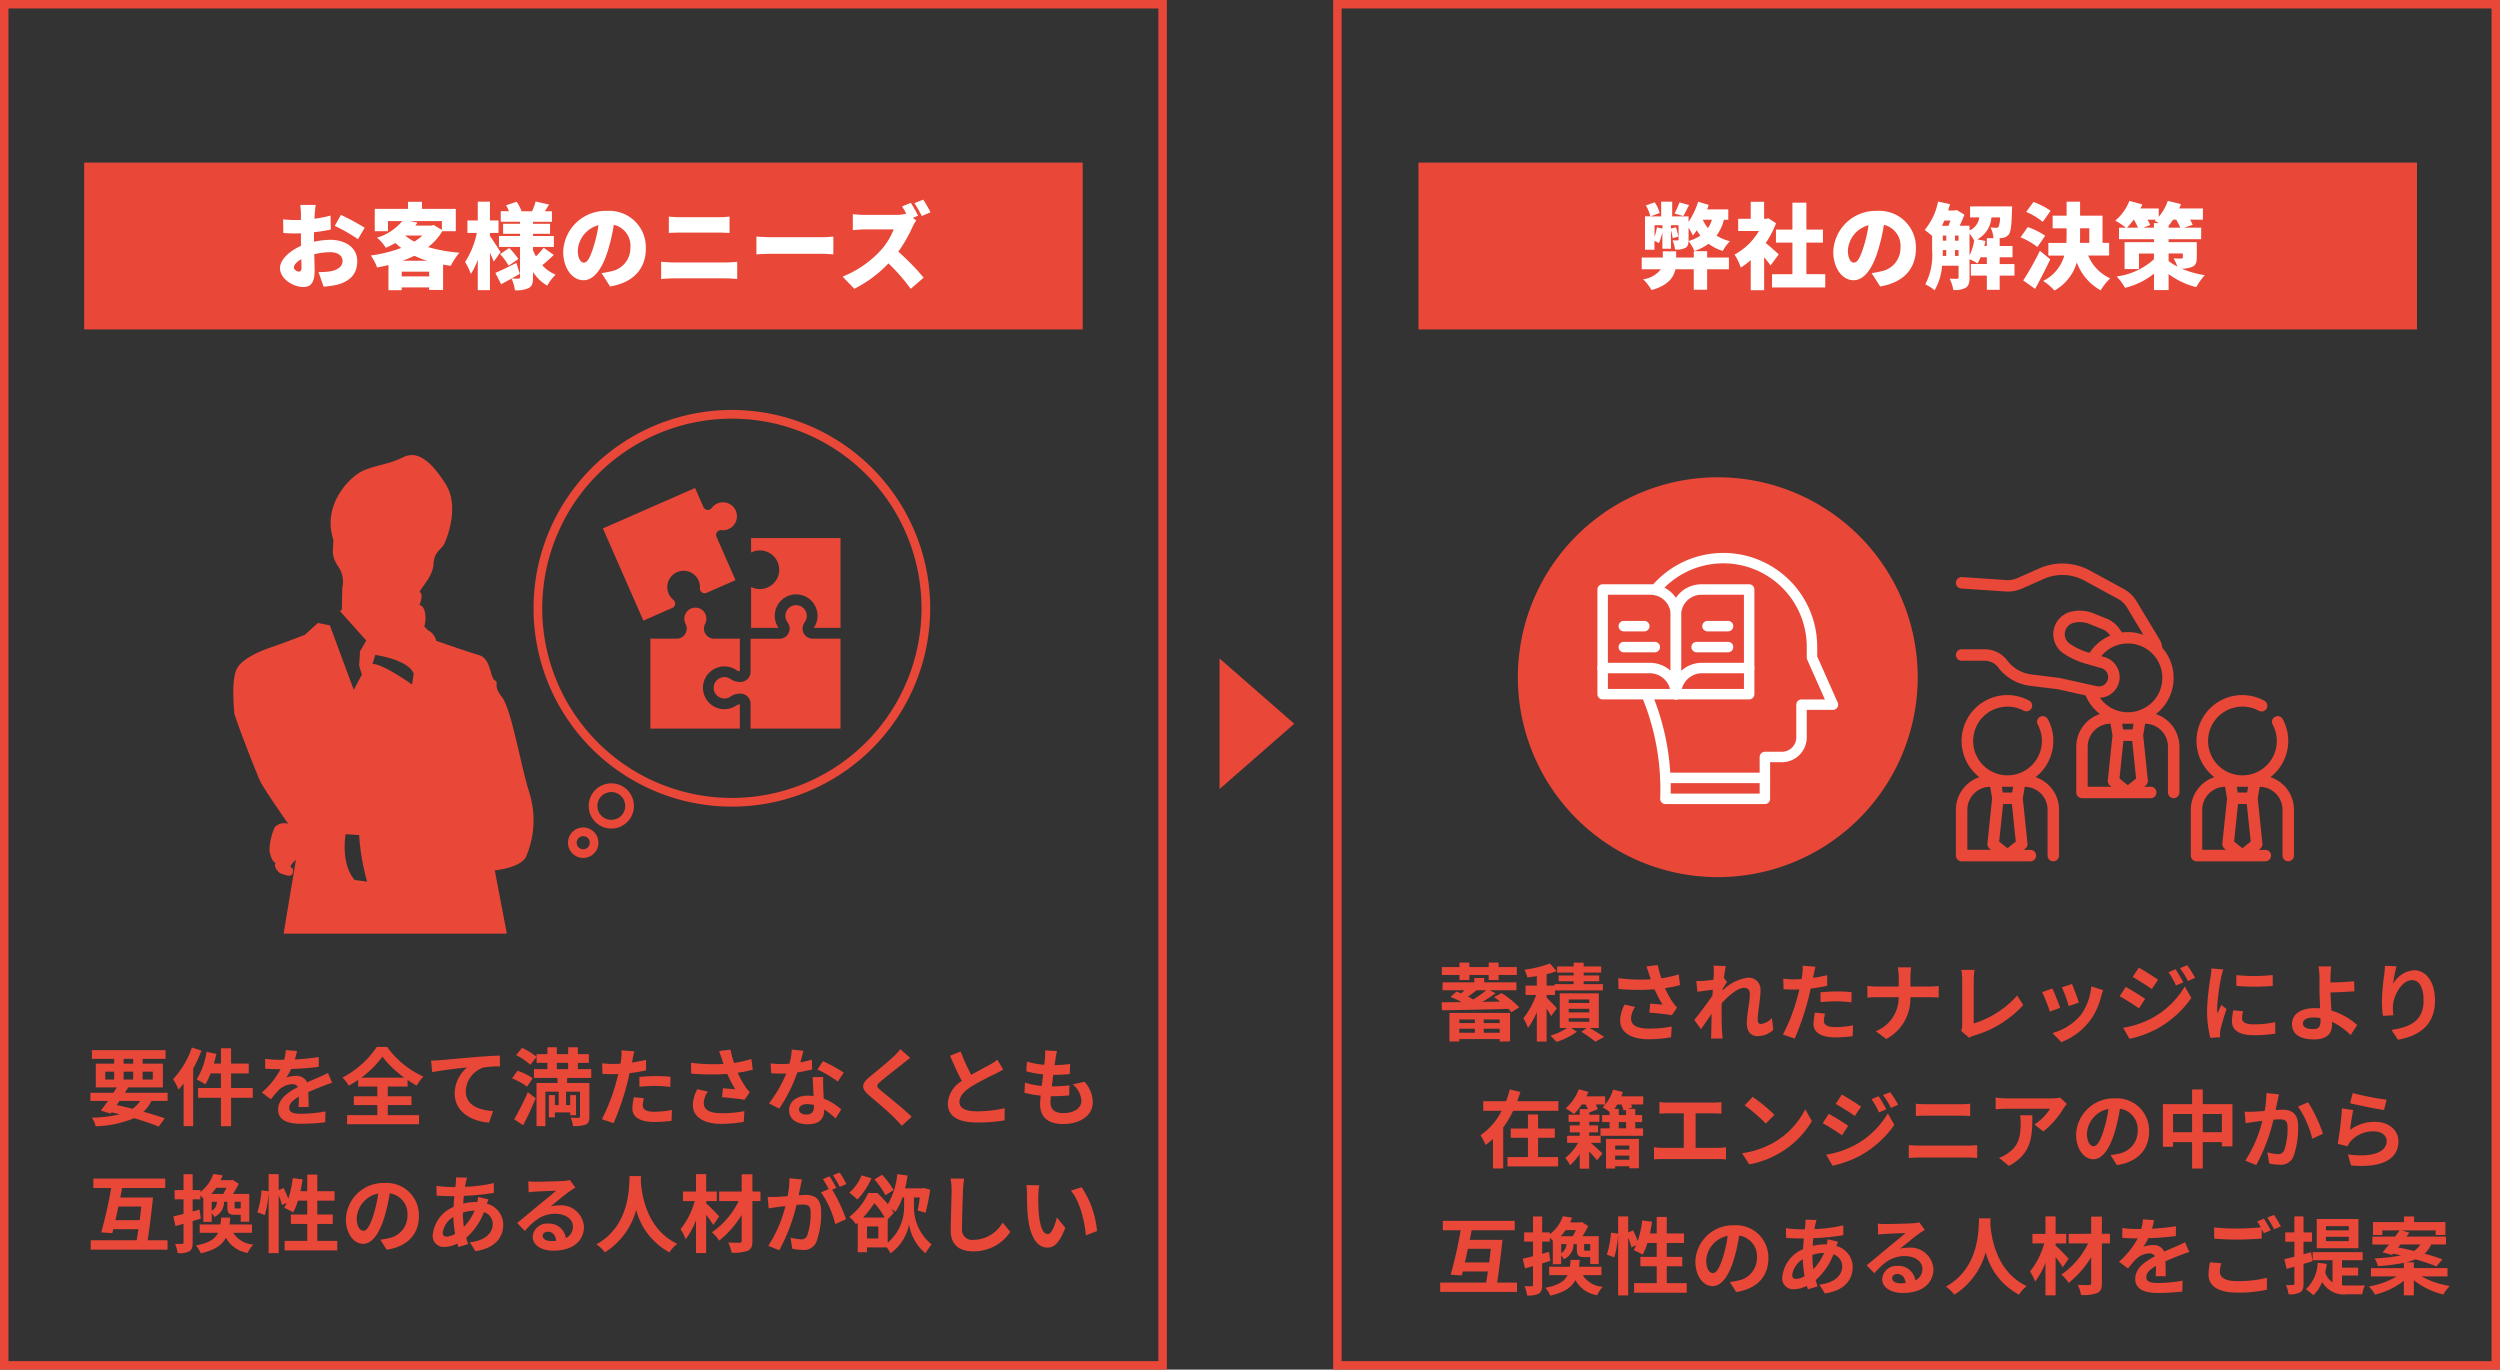
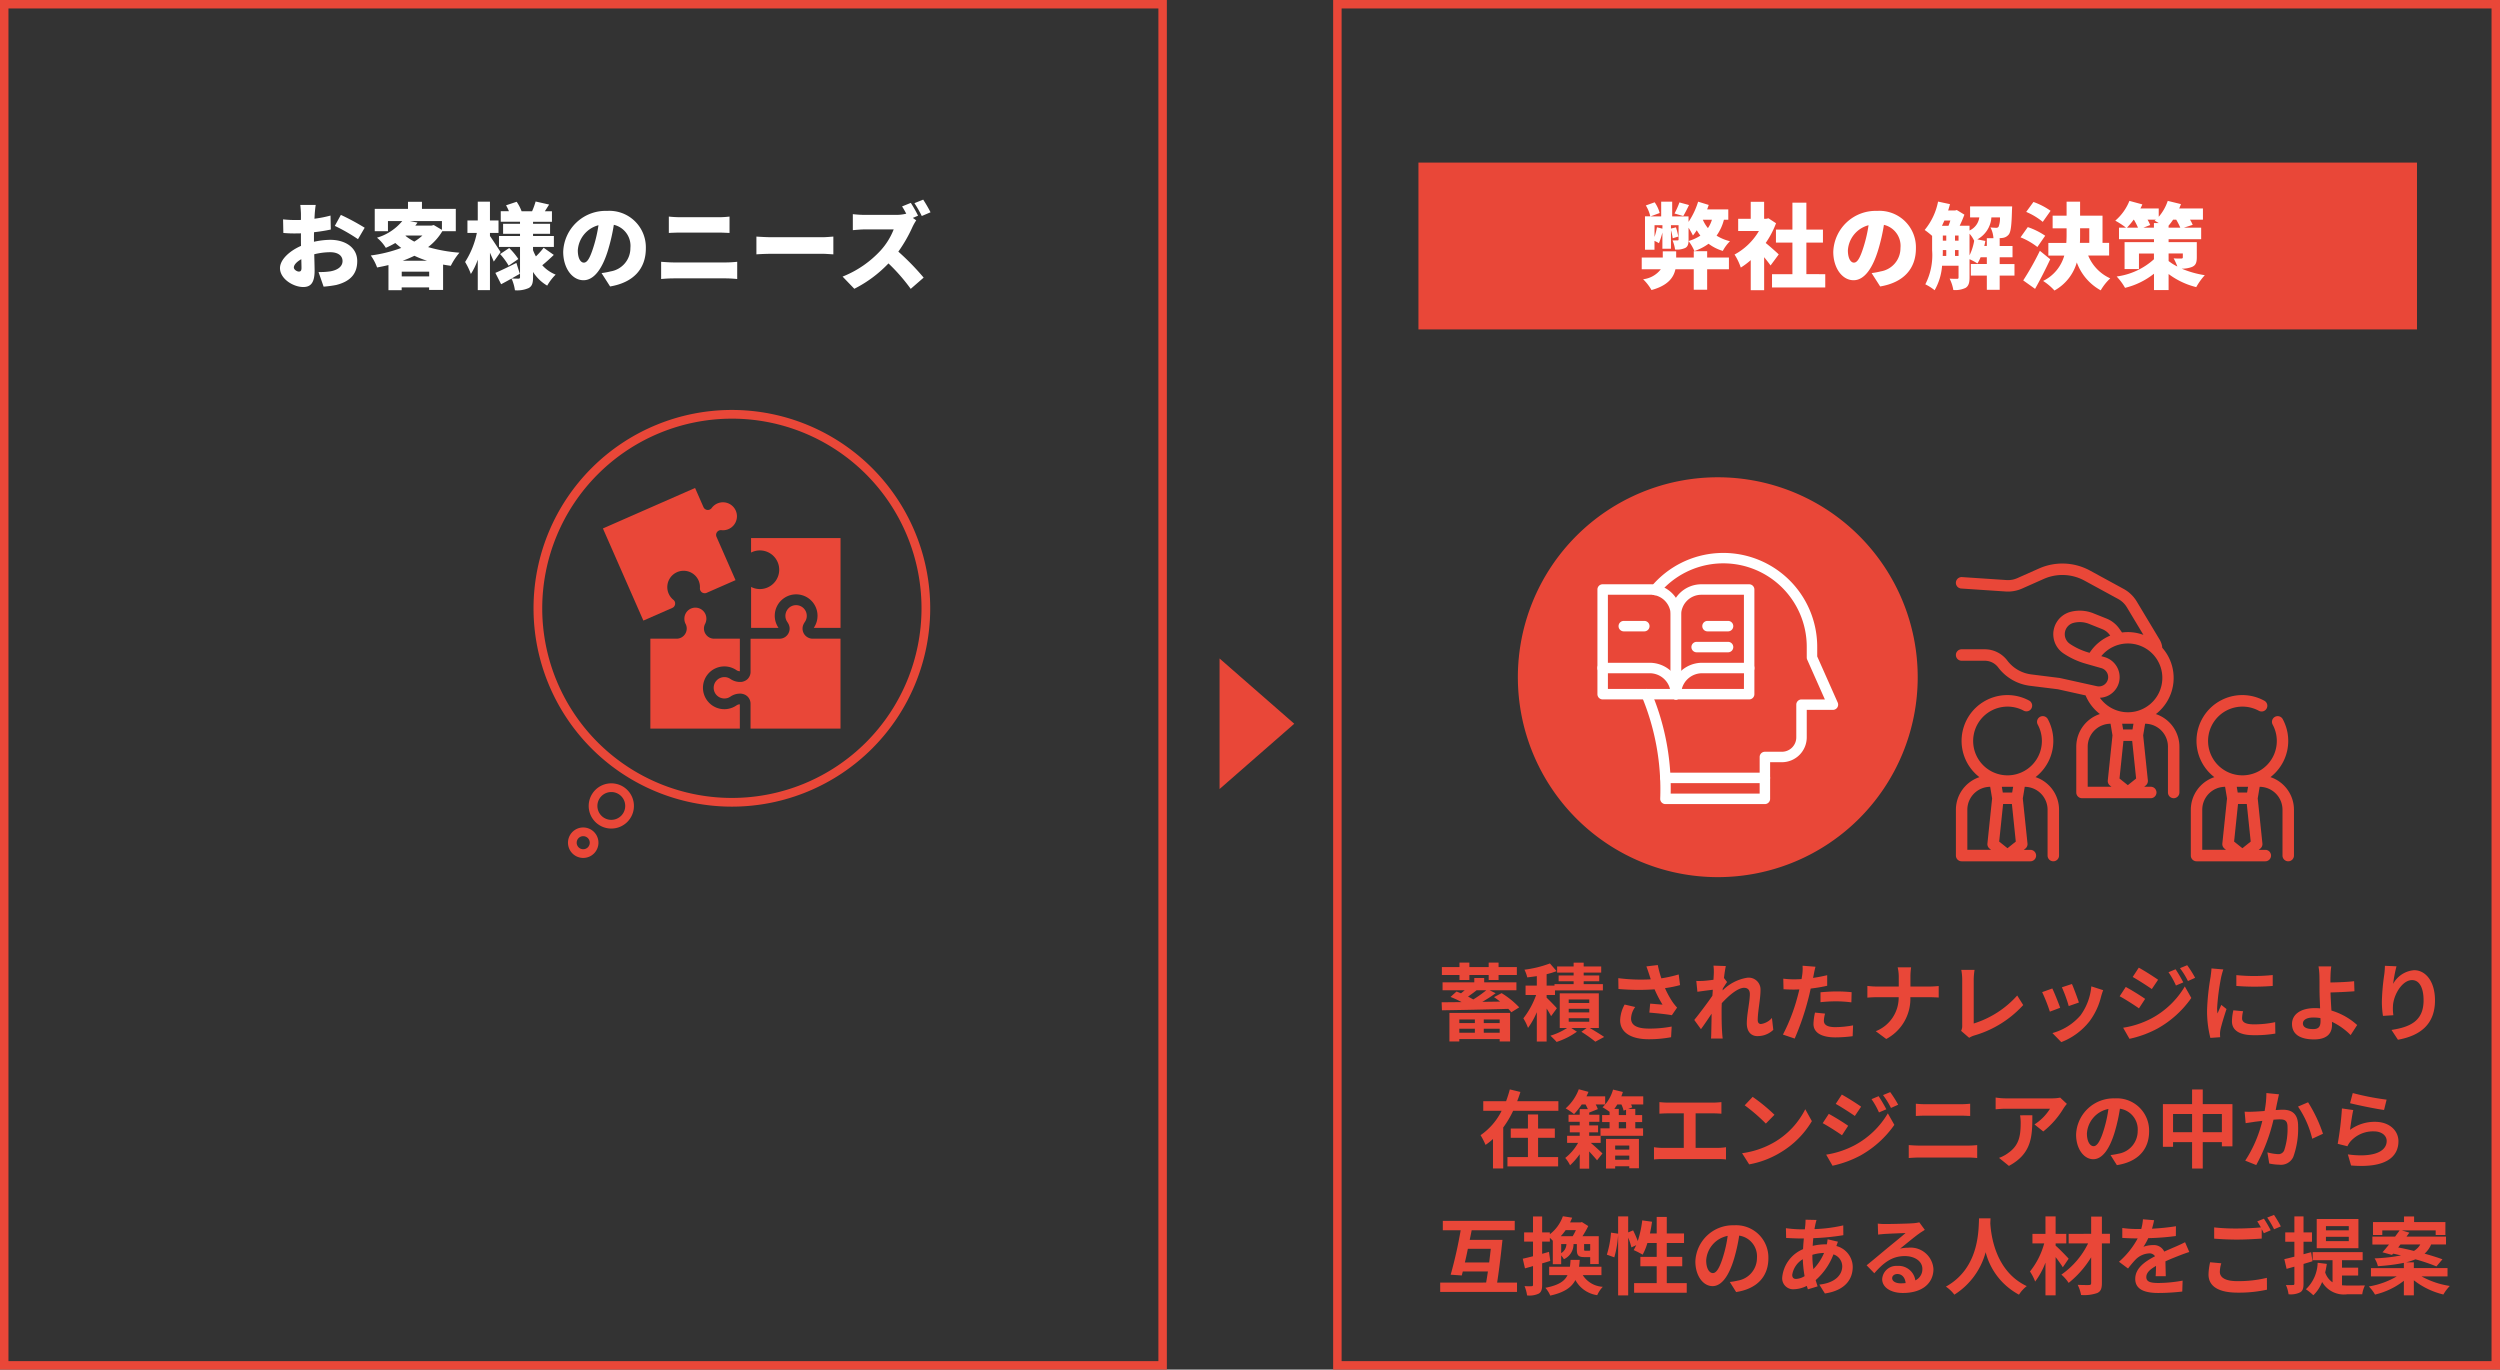
<svg xmlns="http://www.w3.org/2000/svg" width="295.485" height="161.877" viewBox="0 0 295.485 161.877">
  <rect x="0" y="0" width="295.485" height="161.877" fill="#333333" stroke="none" />
  <g transform="translate(15317.242 19141.242)">
-     <path d="M0,0H118.021V19.719H0Z" transform="translate(-15307.295 -19122.025)" fill="#e94738" />
    <path d="M372.562,48.962H375.1c1.505,0,2.708.411,2.708,1.809a1.7,1.7,0,0,1-.948,1.574v.04a1.65,1.65,0,0,1,1.29,1.711c0,1.486-1.262,2.151-2.845,2.151h-2.747Zm2.474,2.895c.743,0,1.076-.323,1.076-.821,0-.518-.342-.733-1.076-.733h-.724v1.554Zm.147,3.051c.841,0,1.271-.3,1.271-.929,0-.6-.421-.84-1.271-.84h-.87v1.77Z" transform="translate(-15497.807 -19164.762)" fill="#fff" />
    <path d="M386.164,48.962h1.78l1.809,3.491.714,1.614h.049a25.249,25.249,0,0,1-.235-2.689V48.962h1.662v7.284h-1.78l-1.8-3.51-.713-1.594H387.6c.078.812.225,1.809.225,2.689v2.414h-1.662Z" transform="translate(-15504.407 -19164.762)" fill="#fff" />
    <path d="M401.771,50.42h-1.965V48.962h5.69V50.42h-1.975v5.827h-1.75Z" transform="translate(-15511.028 -19164.762)" fill="#fff" />
    <path d="M416.9,56.693l-.9-1.408a7.443,7.443,0,0,0,.958-.176,2.476,2.476,0,0,0,2.073-2.464,2.265,2.265,0,0,0-1.741-2.425,19.461,19.461,0,0,1-.577,2.552c-.577,1.955-1.457,3.266-2.611,3.266-1.213,0-2.132-1.31-2.132-2.982a4.46,4.46,0,0,1,4.615-4.3,3.834,3.834,0,0,1,4.068,3.941c0,2.063-1.213,3.568-3.755,4m-2.757-2.5c.391,0,.685-.6,1.037-1.73a14.5,14.5,0,0,0,.5-2.2,2.916,2.916,0,0,0-2.17,2.64c0,.851.293,1.29.636,1.29" transform="translate(-15516.931 -19164.66)" fill="#fff" />
    <path d="M437.846,54.812a4.859,4.859,0,0,0,.538.02c.381,0,1.545,0,2.024-.02a4.187,4.187,0,0,0-.381,1.242h-1.7a2.9,2.9,0,0,1-2.855-1.33,4.27,4.27,0,0,1-.958,1.418,7.359,7.359,0,0,0-1.036-.841,4.3,4.3,0,0,0,1.31-2.982l1.281.156c-.049.332-.108.665-.176.968a2.251,2.251,0,0,0,.616.909v-2.23h-2.22l.02.118c-.333.1-.665.185-1.007.284v2.024c0,.616-.088.968-.421,1.183a2.544,2.544,0,0,1-1.428.273,4.845,4.845,0,0,0-.352-1.31c.312.01.635.01.753.01s.156-.039.156-.166V52.867l-.773.2-.293-1.359c.313-.058.675-.136,1.066-.224V49.972h-.968v-1.3h.968V46.892H433.3v1.779h.919v1.3H433.3v1.2l.821-.2.117.8v-.782h5.935v1.134h-2.327v.695h1.77v1.095h-1.77Zm1.848-4.136h-4.957v-3.5h4.957Zm-1.359-2.513h-2.307v.323h2.307Zm0,1.2h-2.307v.323h2.307Z" transform="translate(-15526.14 -19163.758)" fill="#fff" />
    <path d="M453.893,47.313a17.83,17.83,0,0,1-.9,1.985v6.864h-1.4V51.449c-.137.176-.284.342-.421.489a9.643,9.643,0,0,0-.743-1.5,10.02,10.02,0,0,0,2.122-3.55Zm2.4,6.541a8.4,8.4,0,0,1-2.014,2.269,8.15,8.15,0,0,0-1.105-.89,5.518,5.518,0,0,0,1.79-1.8Zm3.549-2.112V53.13h-6.385V51.742h1.213V50.05h-.978V48.691h.978v-1.75h1.388v1.75h1.134v-1.77h1.389v1.77h1.193V50.05h-1.193v1.692Zm-3.784,0h1.134V50.05h-1.134Zm2.142,1.672a11.955,11.955,0,0,1,1.613,1.975l-1.193.753a11.307,11.307,0,0,0-1.554-2.1Z" transform="translate(-15535.598 -19163.758)" fill="#fff" />
    <path d="M477.863,49.1v1.007h1.584v5.778h-1.369v-.459h-3.471v.518h-1.3V50.109h1.516V49.1h-1.594V48.026c-.175.411-.371.812-.576,1.212V56.18h-1.33V51.3q-.205.249-.411.469a9.347,9.347,0,0,0-.714-1.438,9.591,9.591,0,0,0,2.034-3.422l1.281.411c-.059.166-.127.342-.2.508h6.17V49.1Zm-3.256,5.113h.352V51.34h-.352Zm1.535,0h.381V51.34h-.381Zm.381-5.113h-.372v1.007h.372Zm1.554,2.239h-.372v2.875h.372Z" transform="translate(-15545.189 -19163.766)" fill="#fff" />
    <path d="M493.455,47.342a17.338,17.338,0,0,1-.889,1.966v6.854h-1.35V51.409c-.156.2-.323.381-.479.557a9.71,9.71,0,0,0-.743-1.5,10.012,10.012,0,0,0,2.122-3.549Zm5.935,8.4H494.57v.43h-1.31V49.923h1.31v4.605h4.821ZM495.9,48.916h-2.327v-1.2h2.415c.02-.284.029-.557.039-.821l1.417.068c-.02.245-.039.5-.068.753h1.966v1.2h-2.1l-.058.391h1.828v4.859h-4V49.307h.851Zm1.74,1.388h-1.32v.332h1.32Zm0,1.262h-1.32v.342h1.32Zm0,1.271h-1.32v.332h1.32Z" transform="translate(-15554.797 -19163.758)" fill="#fff" />
    <path d="M0,0H118.021V19.719H0Z" transform="translate(-15149.59 -19122.025)" fill="#e94738" />
    <path d="M145.492,94.7a22.414,22.414,0,1,1-22.414,22.414A22.439,22.439,0,0,1,145.492,94.7m0-1.029a23.443,23.443,0,1,0,23.443,23.443,23.444,23.444,0,0,0-23.443-23.443" transform="translate(-15376.231 -19186.459)" fill="#e94738" />
    <path d="M131.762,190.577a.772.772,0,1,1-.772.772.773.773,0,0,1,.772-.772m0-1.029a1.8,1.8,0,1,0,1.8,1.8,1.8,1.8,0,0,0-1.8-1.8" transform="translate(-15380.071 -19232.988)" fill="#e94738" />
    <path d="M137.39,180.442a1.644,1.644,0,1,1-1.644,1.644,1.646,1.646,0,0,1,1.644-1.644m0-1.029a2.673,2.673,0,1,0,2.673,2.673,2.673,2.673,0,0,0-2.673-2.673" transform="translate(-15382.379 -19228.07)" fill="#e94738" />
    <path d="M348.09,132.762a23.63,23.63,0,1,1,23.631,23.631,23.631,23.631,0,0,1-23.631-23.631" transform="translate(-15485.93 -19193.963)" fill="#e94738" />
    <path d="M381.4,178.206h11.752a.618.618,0,1,0,0-1.237H381.4a.618.618,0,1,0,0,1.237" transform="translate(-15501.795 -19226.885)" fill="#fff" />
    <path d="M379.292,156.185h11.752a.619.619,0,0,0,.619-.619v-4.33h1.392a2.942,2.942,0,0,0,2.938-2.938v-3.247h3.093a.619.619,0,0,0,.565-.87l-2.421-5.447v-1.106a11.1,11.1,0,0,0-19.614-7.15.618.618,0,1,0,.943.8,9.86,9.86,0,0,1,17.434,6.35v1.237a.61.61,0,0,0,.054.251l2.088,4.7h-2.76a.619.619,0,0,0-.619.619V148.3a1.7,1.7,0,0,1-1.7,1.7h-2.01a.619.619,0,0,0-.619.619v4.33H379.91a29.09,29.09,0,0,0-2.283-11.99.618.618,0,0,0-1.142.475,28.638,28.638,0,0,1,2.187,12.133.619.619,0,0,0,.619.619Z" transform="translate(-15499.688 -19202.389)" fill="#fff" />
    <path d="M383.8,156.062h8.659a.619.619,0,0,0,.619-.619v-3.093a.619.619,0,0,0-.619-.619H386.9a3.716,3.716,0,0,0-3.711,3.711.619.619,0,0,0,.619.618Zm8.041-1.238H384.5a2.478,2.478,0,0,1,2.4-1.855h4.949Z" transform="translate(-15502.962 -19214.637)" fill="#fff" />
    <path d="M383.8,147.313a.619.619,0,0,0,.619-.619v-9.361a2.394,2.394,0,0,1,2.392-2.391h5.03V143.6a.619.619,0,1,0,1.237,0v-9.278a.619.619,0,0,0-.619-.619h-5.649a3.633,3.633,0,0,0-3.63,3.629v9.361a.619.619,0,0,0,.619.619Z" transform="translate(-15502.962 -19205.887)" fill="#fff" />
    <path d="M366.979,156.062h8.66a.62.62,0,0,0,.619-.619,3.716,3.716,0,0,0-3.711-3.711h-5.567a.619.619,0,0,0-.619.619v3.093A.619.619,0,0,0,366.979,156.062Zm7.963-1.238H367.6v-1.855h4.949A2.478,2.478,0,0,1,374.941,154.824Z" transform="translate(-15494.797 -19214.637)" fill="#fff" />
    <path d="M375.639,147.313a.619.619,0,0,0,.619-.619v-9.361a3.633,3.633,0,0,0-3.63-3.629H366.98a.619.619,0,0,0-.619.619V143.6a.618.618,0,1,0,1.237,0v-8.66h5.031a2.394,2.394,0,0,1,2.392,2.392v9.36a.619.619,0,0,0,.619.619Z" transform="translate(-15494.797 -19205.889)" fill="#fff" />
    <path d="M388.612,148.161h3.711a.619.619,0,0,0,0-1.237h-3.711a.619.619,0,1,0,0,1.237" transform="translate(-15505.295 -19212.303)" fill="#fff" />
    <path d="M391.015,143.354h2.474a.619.619,0,0,0,0-1.237h-2.474a.619.619,0,0,0,0,1.237" transform="translate(-15506.462 -19209.971)" fill="#fff" />
-     <path d="M371.786,148.161H375.5a.619.619,0,0,0,0-1.237h-3.711a.619.619,0,0,0,0,1.237" transform="translate(-15497.13 -19212.303)" fill="#fff" />
    <path d="M371.786,143.354h2.474a.619.619,0,0,0,0-1.237h-2.474a.619.619,0,0,0,0,1.237" transform="translate(-15497.13 -19209.971)" fill="#fff" />
-     <path d="M88.1,143.94c-.982-2.971-2.118-9.894-3.246-11.306s-.285-1.688-.844-1.972-.43-2.549-1.843-2.971-5.08-1.7-5.08-1.7a1.893,1.893,0,0,0-.99-1.265l-.422-.431a3.344,3.344,0,0,0,0-1.972c-.215-.526-.568-.569-.568-.569s.568-1.275,0-1.55c.706-1.128,1.584-1.955,1.67-3.367s.948-1.644,1.274-2.333,1.817-4.418.138-7.062-3.3-4.021-5.046-3.134-3.454.93-4.917,1.688-4.625,3.969-3.307,8.008c.069,1.137-.4,1.817.655,3.3a3.215,3.215,0,0,1,.413,2.428l-.06,2.591-.224.147,3.118,3.487-.741,1.275-.1,1.7.319,1.059-.956,1.8-2.824-7.629-1.412-.284-1.559,1.412s-2.962,1.136-3.814,1.412-3.247,1.136-4.1,2.4-.422,4.942-.422,5.373,2.687,7.345,3.109,8.189,2.971,4.521,2.971,4.521l.3.431c-.077-.018-.146-.034-.2-.044a1.527,1.527,0,0,0-1.377.43,7.028,7.028,0,0,0-.638,2.859l.112.422s.207.844.628.956c-.318.422.319,1.162.637,1.266s1.059.43,1.275.112.206-.741-.1-.852c-.276-.086.379-.715.576-.9-.344,2.092-.913,5.433-1.455,8.741H85.439c-.758-3.953-1.429-7.483-1.429-7.483s2.962-.285,3.668-1.55a10.979,10.979,0,0,0,.422-7.629M67.442,154.256c-1.7-2.015-1.059-5.408-1.059-5.408l1.593.1a26.31,26.31,0,0,0,.948,5.51Zm6.785-23.1s-3.393-2.437-4.667-2.437l.319-1.059s3.917.534,4.555,2.221Z" transform="translate(-15342.771 -19191.492)" fill="#e94738" />
    <path d="M146.514,125.322a.552.552,0,0,0-.205-.514,1.93,1.93,0,1,1,3.139-1.378.566.566,0,0,0,.791.554l3.418-1.5-2.248-5.119a.565.565,0,0,1,.58-.789,1.652,1.652,0,1,0-1.15-2.619.565.565,0,0,1-.973-.107l-.992-2.26-10.892,4.783,4.782,10.892,3.418-1.5A.553.553,0,0,0,146.514,125.322Z" transform="translate(-15383.963 -19195.156)" fill="#e94738" fill-rule="evenodd" />
    <path d="M174.541,142.308a1.191,1.191,0,0,1-.512-1.533c.007-.016.013-.032.021-.048s.032-.06.057-.1l.015-.028c.024-.041.052-.084.083-.131a1.237,1.237,0,0,0,.163-.338,1.273,1.273,0,0,0-.315-1.266v0a1.269,1.269,0,0,0-1.761-.026l-.025.027a1.274,1.274,0,0,0-.315,1.266,1.233,1.233,0,0,0,.163.338c.031.046.059.09.083.131s.048.086.073.134a1.2,1.2,0,0,1,.124.587,1.183,1.183,0,0,1-.152.527c-.009.016-.018.033-.028.049a1.192,1.192,0,0,1-1.018.567h-3.417v3.914a1.2,1.2,0,0,1-.351.848,1.235,1.235,0,0,1-.233.176,1.269,1.269,0,0,1-.226.1c-.034.011-.068.023-.1.032l-.08.018a1.178,1.178,0,0,1-.206.021h-.039a2.012,2.012,0,0,1-1.152-.357,1.249,1.249,0,0,0-.338-.163,1.277,1.277,0,0,0-1.266.316v0a1.269,1.269,0,0,0-.026,1.761l.026.025a1.277,1.277,0,0,0,1.266.316,1.236,1.236,0,0,0,.338-.164,2.037,2.037,0,0,1,.549-.267,2,2,0,0,1,.6-.09h.039a1.18,1.18,0,0,1,.206.021l.08.018c.035.009.069.021.1.032a1.249,1.249,0,0,1,.226.1,1.235,1.235,0,0,1,.233.176,1.2,1.2,0,0,1,.351.847v2.94H178.41V142.459h-3.287A1.193,1.193,0,0,1,174.541,142.308Z" transform="translate(-15396.309 -19208.211)" fill="#e94738" fill-rule="evenodd" />
    <path d="M172,123.085V124.8a2.284,2.284,0,0,1,2.659,3.646l0,0a2.279,2.279,0,0,1-1.614.67,2.275,2.275,0,0,1-1.041-.253v4.842h3.244l-.007-.01a2.527,2.527,0,0,1,.3-3.213.522.522,0,0,1,.04-.037,2.524,2.524,0,0,1,3.536.037h0a2.532,2.532,0,0,1,.3,3.213l-.007.01h3.166V123.085Z" transform="translate(-15400.471 -19200.734)" fill="#e94738" fill-rule="evenodd" />
    <path d="M159.051,150.657a2.5,2.5,0,0,1-.679.327,2.52,2.52,0,0,1-2.533-.627.431.431,0,0,1-.036-.04,2.524,2.524,0,0,1,.036-3.536l0,0h0a2.532,2.532,0,0,1,3.213-.3.757.757,0,0,0,.207.1.732.732,0,0,0,.2.03v-3.847h-3.045a1.18,1.18,0,0,1-.991-.53c-.011-.015-.021-.03-.031-.046a1.191,1.191,0,0,1-.176-.584,1.172,1.172,0,0,1,.134-.588,1.269,1.269,0,0,0,.109-.289,1.3,1.3,0,1,0-2.557-.309,1.335,1.335,0,0,0,.034.309,1.3,1.3,0,0,0,.109.289,1.177,1.177,0,0,1,.134.588,1.2,1.2,0,0,1-.176.584h0a1.18,1.18,0,0,1-1.022.576h-3.1v10.628h10.574v-2.869a.771.771,0,0,0-.2.03A.827.827,0,0,0,159.051,150.657Z" transform="translate(-15389.254 -19208.518)" fill="#e94738" fill-rule="evenodd" />
    <path d="M472.316,146.734a5.393,5.393,0,0,0,.756-7.836,2.193,2.193,0,0,0-.3-.945l-2.72-4.532a4.072,4.072,0,0,0-1.539-1.477l-4-2.181a6.813,6.813,0,0,0-5.994-.243l-2.579,1.146a2.709,2.709,0,0,1-1.281.227l-5.26-.351a.686.686,0,0,0-.72.631.677.677,0,0,0,.63.721l5.26.351a4.1,4.1,0,0,0,1.921-.341l2.579-1.146a5.449,5.449,0,0,1,4.795.194l4,2.181a2.714,2.714,0,0,1,1.026.985l1.954,3.256a5.353,5.353,0,0,0-1.846-.331,5.462,5.462,0,0,0-.682.046l-.337-.471a3.385,3.385,0,0,0-1.5-1.176l-1.549-.619a4.31,4.31,0,0,0-2.666-.181,2.735,2.735,0,0,0-.854,4.93,9.229,9.229,0,0,0,2.594,1.2l1.877.535a1.106,1.106,0,0,1,.776,1.273,1.1,1.1,0,0,1-1.317.858l-4.386-.972-3.373-.422a4.2,4.2,0,0,1-2.824-1.638,3.345,3.345,0,0,0-2.663-1.331h-2.738a.677.677,0,0,0,0,1.355H452.1a1.984,1.984,0,0,1,1.579.789,5.554,5.554,0,0,0,3.739,2.169l3.311.411,3.281.729a5.389,5.389,0,0,0,1.689,2.2,4.068,4.068,0,0,0-2.791,3.857V156a.677.677,0,0,0,.677.677h8.127a.677.677,0,1,0,0-1.355h-.778l.185-.148a.679.679,0,0,0,.251-.6l-.555-5.327.229-1.374a2.712,2.712,0,0,1,2.7,2.708V156a.677.677,0,1,0,1.355,0v-5.418A4.068,4.068,0,0,0,472.316,146.734Zm-2.335,7.618-.981.785-.982-.785.463-4.443h1.036Zm-.427-5.8h-1.11l-.113-.677h1.336Zm-7.389-10.111a1.381,1.381,0,0,1,.431-2.49,2.968,2.968,0,0,1,1.834.125l1.549.619a2.017,2.017,0,0,1,.9.706l.04.056a5.431,5.431,0,0,0-2.437,2.036l-.1-.029A7.876,7.876,0,0,1,462.165,138.443Zm4.757,5.975a2.435,2.435,0,0,0,1.066-1.574A2.467,2.467,0,0,0,466.255,140l-.392-.112a4.065,4.065,0,1,1-.164,4.917A2.425,2.425,0,0,0,466.922,144.418Zm-2.663,10.908v-4.741a2.712,2.712,0,0,1,2.7-2.708l.229,1.374-.555,5.327a.679.679,0,0,0,.251.6l.185.148Z" transform="translate(-15534.747 -19203.576)" fill="#e94738" />
    <path d="M512.043,168.847a5.408,5.408,0,0,0,1.45-6.853.677.677,0,0,0-1.191.645A4.062,4.062,0,1,1,510.659,161a.677.677,0,1,0,.645-1.19,5.413,5.413,0,0,0-5.895,9.04,4.068,4.068,0,0,0-2.779,3.852v5.418a.677.677,0,0,0,.677.677h8.127a.677.677,0,0,0,0-1.355h-.778l.185-.148a.678.678,0,0,0,.251-.6l-.555-5.327.229-1.374a2.712,2.712,0,0,1,2.7,2.708v5.418a.677.677,0,1,0,1.355,0V172.7A4.068,4.068,0,0,0,512.043,168.847Zm-2.335,7.618-.981.785-.982-.785.463-4.443h1.036Zm-.427-5.8h-1.11l-.113-.677h1.336Zm-5.3,6.772V172.7a2.712,2.712,0,0,1,2.7-2.708l.229,1.374-.555,5.327a.679.679,0,0,0,.251.6l.185.148Z" transform="translate(-15560.93 -19218.238)" fill="#e94738" />
    <path d="M458.095,168.847a5.408,5.408,0,0,0,1.45-6.853.677.677,0,0,0-1.191.645A4.062,4.062,0,1,1,456.711,161a.677.677,0,0,0,.645-1.19,5.413,5.413,0,0,0-5.895,9.04,4.068,4.068,0,0,0-2.779,3.852v5.418a.677.677,0,0,0,.677.677h8.127a.677.677,0,1,0,0-1.355h-.778l.185-.148a.678.678,0,0,0,.251-.6l-.555-5.327.229-1.374a2.712,2.712,0,0,1,2.7,2.708v5.418a.677.677,0,1,0,1.355,0V172.7A4.068,4.068,0,0,0,458.095,168.847Zm-2.335,7.618-.981.785-.982-.785.463-4.443H455.3Zm-.427-5.8h-1.11l-.113-.677h1.336Zm-5.3,6.772V172.7a2.712,2.712,0,0,1,2.7-2.708l.229,1.374-.555,5.327a.679.679,0,0,0,.251.6l.185.148Z" transform="translate(-15534.748 -19218.238)" fill="#e94738" />
    <path d="M-.5-.5H137.415V161.377H-.5ZM136.415.5H.5V160.377H136.415Z" transform="translate(-15316.742 -19140.742)" fill="#e94738" />
    <path d="M-.5-.5H137.415V161.377H-.5ZM136.415.5H.5V160.377H136.415Z" transform="translate(-15159.172 -19140.742)" fill="#e94738" />
    <path d="M288.42,158.46l-8.829-7.715v15.43Z" transform="translate(-15452.688 -19214.158)" fill="#e94738" />
    <path d="M-28.743-9.317a9.3,9.3,0,0,1-.583,1.309l1.034.3c.209-.341.44-.8.682-1.3Zm3.278,5.764h-1.584V-2.8h-2.079v-.737h-1.584V-2.8H-33.2v1.386h2.255a3.068,3.068,0,0,1-2.09,1.177,5.693,5.693,0,0,1,.99,1.276c1.936-.528,2.618-1.474,2.827-2.453h2.167V1h1.584v-2.42h2.574V-2.8h-2.574Zm.561-3.718a3.439,3.439,0,0,1-.473.99,4.118,4.118,0,0,1-.6-.99Zm-5.852,1.056L-31.4-6.38a7.908,7.908,0,0,1-.286,1.144V-6.622h.935Zm7.788-1.056V-8.492h-2.5c.066-.176.132-.352.187-.528l-1.254-.385a8.866,8.866,0,0,1-1.133,2.387v-.649H-29.6V-9.405h-1.3v1.738h-1.254l1.078-.4a4.09,4.09,0,0,0-.594-1.265l-1.045.374a4.25,4.25,0,0,1,.528,1.287h-.627v3.949h1.122V-4.774a5.665,5.665,0,0,1,.528.275,9.559,9.559,0,0,0,.407-1.265v1.925h1.012V-6.05a8.684,8.684,0,0,1,.209.968l.66-.2a9.29,9.29,0,0,0-.275-1.089l-.594.143v-.4h.9V-4.95c0,.1-.033.121-.121.121s-.352,0-.594,0a4.134,4.134,0,0,1,.3,1.078,2.361,2.361,0,0,0,1.21-.187c.319-.176.385-.484.385-.99v-1.4a8.953,8.953,0,0,1,.517.924,5.745,5.745,0,0,0,.451-.627,6.459,6.459,0,0,0,.429.638,5.121,5.121,0,0,1-1.4.638,5.226,5.226,0,0,1,.693,1.188A6.3,6.3,0,0,0-25.3-4.433a5.261,5.261,0,0,0,1.683.847A4.824,4.824,0,0,1-22.77-4.73a5.446,5.446,0,0,1-1.584-.66,5.6,5.6,0,0,0,.869-1.881Zm5.962,4.1c-.22-.22-1.012-.924-1.54-1.353a10.7,10.7,0,0,0,1.221-2.332l-.891-.583-.275.055h-.242V-9.394h-1.584v2.013H-21.8V-5.94h2.453a7.438,7.438,0,0,1-2.882,2.783,6.885,6.885,0,0,1,.737,1.54,8.394,8.394,0,0,0,1.177-.88V1.056h1.584v-3.9c.286.352.561.7.759.979Zm3.267,2.332V-4.565h1.958v-1.54h-1.958V-9.284h-1.65v3.179h-1.947v1.54h1.947V-.836H-17.8V.737h6.292V-.836ZM-.792-3.883A4.312,4.312,0,0,0-5.368-8.316a5.017,5.017,0,0,0-5.192,4.84c0,1.881,1.034,3.355,2.4,3.355,1.3,0,2.288-1.474,2.937-3.674a21.892,21.892,0,0,0,.649-2.871A2.548,2.548,0,0,1-2.618-3.938,2.786,2.786,0,0,1-4.95-1.166a8.37,8.37,0,0,1-1.078.2L-5.016.616C-2.156.132-.792-1.562-.792-3.883Zm-8.041.231a3.28,3.28,0,0,1,2.442-2.97,16.328,16.328,0,0,1-.561,2.475C-7.348-2.871-7.678-2.2-8.118-2.2-8.5-2.2-8.833-2.7-8.833-3.652ZM7.293-4.169c.044-.2.088-.4.121-.594L6.468-4.95a3.2,3.2,0,0,0,1.661-2.6H9.141a2.714,2.714,0,0,1-.165,1.111.317.317,0,0,1-.286.121,6.4,6.4,0,0,1-.671-.044,3.2,3.2,0,0,1,.352,1.276H7.59v.913ZM5.544-5.621a3.519,3.519,0,0,1,.55.836,6.357,6.357,0,0,1-.55,1.727ZM3.828-2.992v-.693h.418v.693ZM2.387-3.685h.407v.693H2.376c.011-.22.011-.44.011-.649Zm.891-3.487c-.066.209-.143.429-.22.616h-.77c.1-.2.187-.407.286-.616ZM3.828-5.4h.418V-4.8H3.828Zm-1.441,0h.407V-4.8H2.387Zm8.47,3.366H9.108v-.8h1.518V-4.169H9.108v-.913H8.954c.2-.011.385-.022.517-.044a1.087,1.087,0,0,0,.715-.407c.242-.308.33-1.1.374-2.827.011-.165.022-.484.022-.484H5.61v1.3H6.7A1.988,1.988,0,0,1,5.544-6v-.561H4.378a14.18,14.18,0,0,0,.561-1.309l-.9-.55-.2.055H3.014c.088-.242.154-.5.22-.748L1.826-9.416A7.508,7.508,0,0,1,.242-6.061a8.785,8.785,0,0,1,.88.7v1.7A7.543,7.543,0,0,1,.319.363a5.679,5.679,0,0,1,1.1.7,6.815,6.815,0,0,0,.88-2.9H4.246V-.462c0,.132-.044.176-.165.176s-.528,0-.891-.022a4.684,4.684,0,0,1,.44,1.342A2.8,2.8,0,0,0,5.082.781c.363-.231.462-.627.462-1.21V-2.607a6.622,6.622,0,0,1,.935.506,4.6,4.6,0,0,0,.374-.737H7.59v.8H5.7V-.671H7.59V1.012H9.108V-.671h1.749Zm4.268-6.292A8.319,8.319,0,0,0,13.1-9.372l-.858,1.177A7.818,7.818,0,0,1,14.2-7.018Zm-.638,2.948A8.353,8.353,0,0,0,12.43-6.4l-.858,1.21a8.039,8.039,0,0,1,1.991,1.144ZM13.86-3.6A32.369,32.369,0,0,1,11.891-.1l1.4,1c.627-1.111,1.243-2.321,1.793-3.5Zm4.752-2.662H19.7v1.727H18.59c.022-.33.022-.66.022-.979Zm3.432,3.223v-1.5h-.781V-7.755H18.612v-1.65H17.017v1.65h-1.65v1.5h1.65v.737q0,.495-.033.99H14.861v1.5h1.881a4.779,4.779,0,0,1-2.5,2.992,6.717,6.717,0,0,1,1.342,1.133,5.564,5.564,0,0,0,2.64-3.322,6.182,6.182,0,0,0,2.827,3.3A6.082,6.082,0,0,1,22.176-.341a5.075,5.075,0,0,1-2.607-2.7Zm7.029-.242h1.683v.44c0,.121-.055.154-.187.154s-.594.011-.9-.022a7.259,7.259,0,0,1,.44.968,5.752,5.752,0,0,1-1.034-.649ZM26.1-6.336l.8-.308a4.294,4.294,0,0,0-.319-.638h.99c-.044.044-.1.077-.143.121.132.077.308.176.484.286h-.572v.539ZM24.97-7.282a7.722,7.722,0,0,1,.484.946h-1.3a8.977,8.977,0,0,0,.792-.946Zm4.1.946v-.231a7.58,7.58,0,0,0,.539-.715h.363a8.631,8.631,0,0,1,.484.946ZM32.406-4.62H29.073v-.352h3.85V-6.336H30.888l1.034-.33a4.164,4.164,0,0,0-.319-.616h1.529V-8.6H30.327c.077-.176.143-.341.209-.517L28.974-9.5a5.6,5.6,0,0,1-1.067,1.881V-8.6H25.74a4.832,4.832,0,0,0,.231-.484L24.442-9.5A6.02,6.02,0,0,1,22.77-7.161a9.949,9.949,0,0,1,1.265.825H23.21v1.364h4.136v.352H23.87v3.179h1.7V-3.278h1.771V-2.6A8.179,8.179,0,0,1,22.935-.561a6.814,6.814,0,0,1,.99,1.342A8.887,8.887,0,0,0,27.346-.891V1.045h1.727v-1.9A9.007,9.007,0,0,0,32.34.693,7.49,7.49,0,0,1,33.352-.715a11.636,11.636,0,0,1-2.728-.77,3.341,3.341,0,0,0,1.2-.2c.451-.187.583-.506.583-1.155Z" transform="translate(-15090 -19108)" fill="#fff" />
    <path d="M-33.924-9.02H-35.75c.033.209.077.847.077,1.078v.693c-.187.011-.363.011-.528.011a12.974,12.974,0,0,1-1.584-.077l.033,1.606a14.223,14.223,0,0,0,1.606.055c.143,0,.3,0,.473-.011v.627c0,.286,0,.572.011.858-1.386.605-2.486,1.639-2.486,2.629,0,1.265,1.562,2.233,2.75,2.233.792,0,1.342-.385,1.342-1.936,0-.341-.022-1.111-.044-1.936a7.949,7.949,0,0,1,1.881-.242c.913,0,1.463.4,1.463,1.045,0,.671-.616,1.078-1.463,1.221a8.365,8.365,0,0,1-1.375.077l.6,1.727a12.43,12.43,0,0,0,1.5-.2c1.881-.473,2.475-1.529,2.475-2.816,0-1.628-1.441-2.519-3.179-2.519a9.309,9.309,0,0,0-1.936.231v-.429c0-.242,0-.473.011-.7.671-.077,1.375-.187,1.98-.319l-.033-1.65a13.886,13.886,0,0,1-1.9.374l.033-.561C-34.023-8.239-33.968-8.811-33.924-9.02Zm2.97,1.177-.715,1.3A20.481,20.481,0,0,1-28.93-4.972l.792-1.353A27.175,27.175,0,0,0-30.954-7.843Zm-5.555,6.215c0-.308.33-.671.88-.979.011.451.022.825.022,1.034,0,.385-.154.429-.319.429C-36.135-1.144-36.509-1.364-36.509-1.628Zm12.87-.8a12.9,12.9,0,0,0,1.375-.583,11.274,11.274,0,0,0,1.485.583ZM-23.76-.572v-.561h3.245v.561Zm.484-4.829h1.958a6.022,6.022,0,0,1-.957.715,6.587,6.587,0,0,1-1.045-.682Zm4.268-1.716v1.045l-.968-.572-.264.066h-1.914c.088-.11.176-.231.264-.352l-.924-.187Zm1.639,1.2v-2.64h-4v-.836h-1.65v.836H-26.95v2.64h1.562v-1.2h1.694a6.137,6.137,0,0,1-2.992,1.969,4.744,4.744,0,0,1,1.045,1.2,10.664,10.664,0,0,0,1.122-.572c.231.209.462.4.7.583a16.244,16.244,0,0,1-3.6.891,5.841,5.841,0,0,1,.748,1.419c.451-.088.9-.176,1.342-.286v2.97h1.562V.726h3.245v.3h1.65V-1.969c.3.055.605.1.913.143a7.57,7.57,0,0,1,1.023-1.551,17.992,17.992,0,0,1-3.707-.66,6.684,6.684,0,0,0,1.683-1.881Zm5.291,2.464c-.176-.275-.957-1.485-1.254-1.892v-.363h1.012V-7.183h-1.012V-9.405h-1.441v2.222h-1.221v1.474h1.111a10.075,10.075,0,0,1-1.386,3.432,8.03,8.03,0,0,1,.682,1.419,7.845,7.845,0,0,0,.814-1.694v3.6h1.441V-3.377c.176.4.341.77.451,1.056Zm2.1.825a7.917,7.917,0,0,0-1.078-1.3l-1.078.715a7.794,7.794,0,0,1,1.012,1.375ZM-6.985-3.96A9.416,9.416,0,0,1-7.9-2.937a5.617,5.617,0,0,1-.341-.737v-.385h2.464V-5.346H-8.239V-5.61h2.013V-6.787H-8.239v-.242h2.233V-8.272h-.836c.154-.242.319-.506.506-.792l-1.6-.363a8.223,8.223,0,0,1-.418,1.155H-9.592a5.221,5.221,0,0,0-.583-1.122l-1.254.418a5.971,5.971,0,0,1,.341.7h-.968v1.243h2.277v.242h-2V-5.61h2v.264h-2.486v1.287h2.486V-.484c0,.121-.044.176-.176.176s-.506,0-.814-.022c.33-.187.66-.374.968-.55l-.407-1.287c-.913.451-1.848.913-2.486,1.177l.682,1.342c.385-.2.8-.429,1.232-.671a5.119,5.119,0,0,1,.4,1.386A3.345,3.345,0,0,0-8.745.8c.4-.231.506-.6.506-1.276V-1.1A4.894,4.894,0,0,0-6.567.517a6.179,6.179,0,0,1,1-1.3A4.3,4.3,0,0,1-7.15-1.892c.407-.33.913-.781,1.364-1.221Zm12.078.077A4.312,4.312,0,0,0,.517-8.316a5.017,5.017,0,0,0-5.192,4.84c0,1.881,1.034,3.355,2.4,3.355C-.979-.121.011-1.595.66-3.8a21.892,21.892,0,0,0,.649-2.871A2.548,2.548,0,0,1,3.267-3.938,2.786,2.786,0,0,1,.935-1.166a8.37,8.37,0,0,1-1.078.2L.869.616C3.729.132,5.093-1.562,5.093-3.883Zm-8.041.231A3.28,3.28,0,0,1-.506-6.622a16.328,16.328,0,0,1-.561,2.475C-1.463-2.871-1.793-2.2-2.233-2.2-2.618-2.2-2.948-2.7-2.948-3.652ZM7.81-7.645v1.936c.4-.022.979-.044,1.419-.044h4.455c.4,0,.968.033,1.3.044V-7.645a10.7,10.7,0,0,1-1.3.077H9.218A12.623,12.623,0,0,1,7.81-7.645ZM6.9-2.3V-.264C7.337-.308,7.953-.341,8.4-.341h6.16c.341,0,.9.033,1.331.077V-2.3c-.407.044-.935.077-1.331.077H8.4C7.953-2.222,7.359-2.266,6.9-2.3ZM18.161-5.28v2.1c.451-.033,1.276-.066,1.9-.066h5.841c.451,0,1.067.055,1.353.066v-2.1c-.319.022-.858.077-1.353.077H20.064C19.525-5.2,18.6-5.247,18.161-5.28ZM36.41-9.262l-1.034.418c.165.253.341.561.495.858a4.9,4.9,0,0,1-1.232.143H30.965a13.057,13.057,0,0,1-1.408-.088v1.892c.308-.022.913-.088,1.408-.088h3.421a8.066,8.066,0,0,1-1.54,2.486,12.266,12.266,0,0,1-4.5,3.091L29.733.891a14.739,14.739,0,0,0,4.037-3A21.839,21.839,0,0,1,36.4.9L37.928-.429A29.306,29.306,0,0,0,34.936-3.5,17.05,17.05,0,0,0,36.6-6.4a6.163,6.163,0,0,1,.451-.8l-.4-.286.616-.264A14.916,14.916,0,0,0,36.41-9.262Zm1.463-.385-1.034.418a13.856,13.856,0,0,1,.869,1.518l1.034-.44A15.7,15.7,0,0,0,37.873-9.647Z" transform="translate(-15246 -19108)" fill="#fff" />
-     <path d="M3.88,9.88H6.32a3.224,3.224,0,0,1-.91.93c-.61-.16-1.24-.31-1.86-.44ZM2.2,6.42H3.25v.93H2.2ZM4.37,4.91H5.5v.57H4.37ZM7.82,6.42v.93H6.62V6.42Zm-3.45.93V6.42H5.5v.93Zm5.2,2.53V8.92H4.52c.14-.22.27-.43.4-.64H9.01V5.48H6.62V4.91H9.33V3.88H.62V4.91H3.25v.57H1.08v2.8H3.56c-.13.21-.26.42-.4.64H.44v.96H2.52c-.3.43-.59.82-.84,1.14l1.15.36.11-.15c.33.07.65.15.97.23a15.789,15.789,0,0,1-3.29.4,3.369,3.369,0,0,1,.45,1.02,12.73,12.73,0,0,0,4.54-.96c1.13.33,2.14.68,2.9.99l.73-.97c-.68-.24-1.55-.51-2.52-.78a4.4,4.4,0,0,0,.93-1.28Zm2.87-6.31a10.589,10.589,0,0,1-2.22,3.74,8.127,8.127,0,0,1,.64,1.24c.2-.22.4-.47.6-.72v5.03h1.13V6.06a16.941,16.941,0,0,0,.98-2.13Zm7.19,4.78H17.07V6.63h2.09V5.47H17.07V3.66h-1.2V5.47h-.83c.11-.38.21-.76.29-1.15l-1.15-.24A9.179,9.179,0,0,1,13,7.35a7.685,7.685,0,0,1,1.03.57,7.057,7.057,0,0,0,.62-1.29h1.22V8.35h-2.7V9.51h2.7v3.36h1.2V9.51h2.56Zm5.23-4.37-1.32-.11a5.56,5.56,0,0,1-.2,1.15h-.48A13.012,13.012,0,0,1,21.1,4.9V6.07c.55.04,1.28.06,1.69.06h.13a9.814,9.814,0,0,1-2.21,2.76l1.07.8a11.514,11.514,0,0,1,.93-1.1,2.436,2.436,0,0,1,1.56-.69.769.769,0,0,1,.7.34c-1.14.59-2.34,1.39-2.34,2.67s1.16,1.67,2.73,1.67a25.015,25.015,0,0,0,2.83-.17l.04-1.29a16.359,16.359,0,0,1-2.84.28c-.98,0-1.45-.15-1.45-.7,0-.5.4-.89,1.15-1.32-.01.44-.02.92-.05,1.22h1.2c-.01-.46-.03-1.2-.04-1.76.61-.28,1.18-.5,1.63-.68.34-.13.87-.33,1.19-.42l-.5-1.16c-.37.19-.72.35-1.11.52-.41.18-.83.35-1.35.59a1.354,1.354,0,0,0-1.33-.77,3.388,3.388,0,0,0-1.13.2,6.982,6.982,0,0,0,.57-1.02,29.789,29.789,0,0,0,3.26-.25l.01-1.16a25.317,25.317,0,0,1-2.83.29A9.568,9.568,0,0,0,24.86,3.98Zm7.6,3.15a11.52,11.52,0,0,0,2.5-2.48,12.052,12.052,0,0,0,2.58,2.48Zm3.13,3.24h2.8V9.33h-2.8V8.18h2.34V7.4a12.677,12.677,0,0,0,1.08.67A5.794,5.794,0,0,1,39.8,7a10.569,10.569,0,0,1-4.28-3.5H34.29a10.913,10.913,0,0,1-4.06,3.62,4.394,4.394,0,0,1,.75.96,12.8,12.8,0,0,0,1.11-.69v.79h2.26V9.33H31.58v1.04h2.77v1.19H30.78v1.07h8.51V11.56h-3.7Zm5.12-5.25.13,1.37c1.16-.25,3.2-.47,4.14-.57A4.027,4.027,0,0,0,43.5,9.01c0,2.16,1.98,3.29,4.07,3.43l.47-1.37c-1.69-.09-3.23-.69-3.23-2.33a3.042,3.042,0,0,1,2.11-2.81,11.316,11.316,0,0,1,1.93-.13l-.01-1.28c-.7.02-1.8.09-2.83.17-1.83.16-3.48.31-4.31.38C41.5,5.09,41.11,5.11,40.71,5.12Zm10.88,7.63c.52-.97,1.04-2.12,1.49-3.19l-.94-.71a31.482,31.482,0,0,1-1.61,3.2ZM52.72,7.2a6.492,6.492,0,0,0-1.81-.88l-.63.9a7.565,7.565,0,0,1,1.78.98ZM50.76,4.47a7.029,7.029,0,0,1,1.68,1.14l.74-.94a8.025,8.025,0,0,0-1.72-1.06Zm4.81.91h1.34v.74H55.57Zm4.07,1.78V6.12H58.06V5.38h1.3V4.35h-1.3V3.54H56.91v.81H55.57V3.54H54.46v.81H53.18V5.38h1.28v.74H52.87V7.16h2.78v.6H53.17v5.1h1.05V8.79h1.57v1.59h-.45V9.2h-.71v2.62h.71v-.58h1.81v.33h.69V9.2h-.69v1.18h-.49V8.79h1.65v2.93c0,.11-.04.15-.17.16s-.56,0-.93-.02a3.247,3.247,0,0,1,.27.99,3.792,3.792,0,0,0,1.5-.17c.34-.16.44-.43.44-.95V7.76H56.79v-.6Zm6.23,2.4-1.19-.12a6.993,6.993,0,0,0-.18,1.34c0,1.01.91,1.59,2.59,1.59a16.052,16.052,0,0,0,2.04-.14l.05-1.28a11.736,11.736,0,0,1-2.08.21c-1.07,0-1.37-.33-1.37-.77A3.426,3.426,0,0,1,65.87,9.56ZM64.74,4.02,63.21,3.9a5.126,5.126,0,0,1-.03,1.01q-.03.24-.09.57-.465.03-.9.03a9.9,9.9,0,0,1-1.26-.08l.03,1.25c.35.02.73.04,1.21.04.21,0,.43-.01.66-.02-.06.29-.14.57-.21.84a21.651,21.651,0,0,1-1.73,4.5l1.39.47a31.074,31.074,0,0,0,1.59-4.63c.11-.41.21-.85.3-1.28a18.41,18.41,0,0,0,1.95-.33V5.02c-.55.13-1.11.24-1.67.32.03-.14.06-.27.08-.38C64.57,4.74,64.66,4.29,64.74,4.02Zm.59,3.02V8.21a17.181,17.181,0,0,1,1.93-.1,14.66,14.66,0,0,1,1.72.12l.03-1.2a17.586,17.586,0,0,0-1.76-.09C66.61,6.94,65.89,6.99,65.33,7.04ZM75.07,4.9c.06.17.12.38.2.61a20.934,20.934,0,0,1-3.84-.14l.02,1.28a26.816,26.816,0,0,0,4.27.04,13.14,13.14,0,0,0,.94,1.81c-.31-.02-.97-.08-1.46-.12l-.1,1.06c.84.07,2.1.2,2.66.31l.62-.9a6.306,6.306,0,0,1-.54-.67,10.953,10.953,0,0,1-.89-1.63,13.3,13.3,0,0,0,1.78-.36l-.16-1.26a15.059,15.059,0,0,1-2.05.46,11.7,11.7,0,0,1-.42-1.57l-1.35.16C74.88,4.31,74.99,4.67,75.07,4.9ZM73.43,8.78l-1.25-.29a4.093,4.093,0,0,0-.53,1.86c0,1.44,1.29,2.23,3.33,2.24a14.108,14.108,0,0,0,2.69-.24l.07-1.26a13.811,13.811,0,0,1-2.68.24c-1.37,0-2.12-.36-2.12-1.2A2.409,2.409,0,0,1,73.43,8.78ZM84.72,3.95l-1.38-.14a8.409,8.409,0,0,1-.27,1.67c-.31.03-.61.04-.91.04a12.633,12.633,0,0,1-1.33-.07l.09,1.16c.43.03.84.04,1.25.04.17,0,.34,0,.52-.01a15.755,15.755,0,0,1-2.04,3.53l1.21.62A18.426,18.426,0,0,0,84,6.51a17.349,17.349,0,0,0,1.75-.35L85.71,5a12.259,12.259,0,0,1-1.35.32C84.51,4.78,84.64,4.27,84.72,3.95Zm-.52,6.92c0-.35.37-.61.95-.61a3.592,3.592,0,0,1,.81.1v.2c0,.55-.21.93-.9.93C84.51,11.49,84.2,11.24,84.2,10.87Zm2.86-3.81H85.81c.02.61.07,1.5.11,2.24-.23-.02-.45-.04-.69-.04-1.39,0-2.21.75-2.21,1.73,0,1.1.98,1.65,2.22,1.65,1.42,0,1.93-.72,1.93-1.65v-.1a8.478,8.478,0,0,1,1.35,1.07l.67-1.07a6.539,6.539,0,0,0-2.07-1.28c-.02-.5-.05-.98-.06-1.27C87.05,7.9,87.03,7.48,87.06,7.06Zm1.72.53.71-1.05a17.226,17.226,0,0,0-2.47-1.36l-.64.99A14.433,14.433,0,0,1,88.78,7.59Zm8.56-2.8L96.17,3.76a6.95,6.95,0,0,1-.77.85c-.67.65-2.04,1.76-2.83,2.4-1,.84-1.08,1.37-.08,2.22.91.78,2.38,2.03,2.99,2.66.3.3.59.62.87.93l1.17-1.07c-1.02-.99-2.92-2.49-3.67-3.12-.54-.47-.55-.58-.02-1.04.67-.57,1.99-1.59,2.64-2.11C96.7,5.29,97.03,5.03,97.34,4.79Zm5.96-.76-1.25.51c.45,1.06.93,2.13,1.39,2.98a3.363,3.363,0,0,0-1.66,2.64c0,1.72,1.51,2.27,3.5,2.27a18.572,18.572,0,0,0,3.21-.25l.02-1.44a15.438,15.438,0,0,1-3.27.37c-1.39,0-2.08-.38-2.08-1.1,0-.7.56-1.27,1.39-1.82a29.6,29.6,0,0,1,2.79-1.48c.37-.19.69-.36.99-.54l-.69-1.16a6.249,6.249,0,0,1-.93.61c-.47.27-1.34.7-2.16,1.18A23.753,23.753,0,0,1,103.3,4.03Zm11.39-.04-1.41-.08a5.355,5.355,0,0,1-.01.89c-.02.23-.05.5-.08.81a9.444,9.444,0,0,1-2.06-.38l-.07,1.15a11.743,11.743,0,0,0,1.99.36c-.05.45-.11.92-.17,1.37a9.189,9.189,0,0,1-1.97-.4l-.07,1.21a11.189,11.189,0,0,0,1.92.33c-.04.41-.07.77-.07,1.01,0,1.67,1.11,2.35,2.68,2.35,2.19,0,3.55-1.08,3.55-2.59a3.727,3.727,0,0,0-.97-2.4l-1.41.3a2.728,2.728,0,0,1,1.03,1.94c0,.82-.76,1.46-2.16,1.46-.98,0-1.49-.44-1.49-1.27,0-.18.02-.43.04-.73h.4c.63,0,1.21-.04,1.77-.09l.03-1.19a17.323,17.323,0,0,1-2.01.12h-.07c.05-.45.11-.92.17-1.36a18.022,18.022,0,0,0,1.95-.1l.04-1.19a14.1,14.1,0,0,1-1.83.14c.04-.33.08-.6.11-.77A8.951,8.951,0,0,1,114.69,3.99ZM3.4,23.97c.12-.51.24-1.06.35-1.61H6.46c-.06.53-.12,1.07-.19,1.61Zm3.81,2.38c.22-1.38.46-3.4.63-5.05H3.97c.08-.38.16-.76.23-1.13H9.29V19.06H.79v1.11H2.9a51.743,51.743,0,0,1-1.18,5.25l1.31.09.12-.47H6.12c-.07.47-.14.91-.21,1.31H.48v1.11H9.56V26.35Zm9.31-6.2a6.976,6.976,0,0,1-.38.72H14.73a6.529,6.529,0,0,0,.58-.72Zm1.69,2.37c-.02.06-.06.07-.17.07h-.39c-.14,0-.16-.02-.16-.19v-.6h.72Zm-3.43-.72h.62a1.274,1.274,0,0,1-.62,1.07Zm-1.44.92-.81.23V21.51h.91v-.45a3.853,3.853,0,0,1,.35.35v2.77h.99V23.14a2.718,2.718,0,0,1,.32.45,1.944,1.944,0,0,0,1.14-1.79h.39v.6c0,.72.16.94.89.94h.69v.82h1.01V20.87H17.3a12.424,12.424,0,0,0,.68-1.2l-.75-.47-.17.04H15.83c.09-.18.17-.37.25-.56l-1.1-.17a4.612,4.612,0,0,1-1.54,2.13v-.22h-.91V18.54H11.45v1.88H10.4v1.09h1.05v1.73c-.45.11-.87.22-1.21.29l.26,1.14c.29-.08.62-.17.95-.27v2.21c0,.13-.05.17-.17.17a8.079,8.079,0,0,1-.83-.01,4.423,4.423,0,0,1,.3,1.1,2.594,2.594,0,0,0,1.39-.22c.3-.19.39-.49.39-1.04V24.08c.32-.09.64-.19.96-.29Zm6.2,2.75v-.99H16.89c.04-.26.06-.53.08-.81H15.89c-.02.29-.04.56-.08.81H13.36v.99h2.17c-.35.73-1.07,1.2-2.62,1.5a3.315,3.315,0,0,1,.58.92c1.66-.37,2.52-.97,2.97-1.84a3.491,3.491,0,0,0,2.58,1.79,3.5,3.5,0,0,1,.66-.99,2.994,2.994,0,0,1-2.37-1.38Zm7.72.95v-2h1.83V23.31H27.26V21.67H29.3V20.55H27.26V18.59H26.07v1.96h-.8c.1-.45.18-.92.25-1.39L24.36,19a12.1,12.1,0,0,1-.53,2.44,11.466,11.466,0,0,0-.55-1.26l-.58.24V18.53H21.51v2.04l-.84-.12a11.885,11.885,0,0,1-.49,2.6l.88.32a12.744,12.744,0,0,0,.45-2.65v7.15H22.7V21.04a6.954,6.954,0,0,1,.38,1.15l.57-.26c-.1.21-.2.4-.3.58a10.516,10.516,0,0,1,1.06.54,6.831,6.831,0,0,0,.56-1.38h1.1v1.64H24.14v1.11h1.93v2H23.4v1.13h6.22V26.42Zm12.01-2.94a3.808,3.808,0,0,0-4.04-3.9,4.443,4.443,0,0,0-4.59,4.28c0,1.69.92,2.91,2.03,2.91,1.09,0,1.95-1.24,2.55-3.26a20.223,20.223,0,0,0,.6-2.71,2.472,2.472,0,0,1,2.1,2.64,2.714,2.714,0,0,1-2.28,2.68,7.692,7.692,0,0,1-.93.16l.75,1.19C37.98,27.08,39.27,25.59,39.27,23.48Zm-7.35.25a3.148,3.148,0,0,1,2.54-2.9,15.01,15.01,0,0,1-.53,2.42c-.41,1.35-.8,1.98-1.22,1.98C32.32,25.23,31.92,24.74,31.92,23.73Zm13.04-4.78-1.3-.03c.01.17-.01.41-.02.6q-.03.255-.06.54h-.4a14.131,14.131,0,0,1-1.84-.14l.03,1.16c.47.02,1.25.06,1.77.06h.32q-.06.615-.09,1.26a4.023,4.023,0,0,0-2.46,3.29,1.294,1.294,0,0,0,1.35,1.45,3.569,3.569,0,0,0,1.55-.4c.04.14.09.28.13.41l1.15-.35c-.08-.24-.16-.49-.23-.74a7.679,7.679,0,0,0,2.1-3.04A1.487,1.487,0,0,1,48,24.42c0,.98-.78,1.96-2.71,2.17l.66,1.05c2.46-.37,3.29-1.74,3.29-3.16a2.586,2.586,0,0,0-1.93-2.45c.06-.19.14-.4.18-.51l-1.22-.29a5.494,5.494,0,0,1-.09.6H46a6.821,6.821,0,0,0-1.49.18c.01-.3.04-.61.07-.91a27.522,27.522,0,0,0,3.55-.35l-.01-1.16a17.552,17.552,0,0,1-3.4.44c.03-.2.07-.38.1-.55C44.86,19.33,44.9,19.15,44.96,18.95Zm-2.87,6.48a2.608,2.608,0,0,1,1.25-1.84,13.935,13.935,0,0,0,.21,2,2.132,2.132,0,0,1-1,.33C42.23,25.92,42.09,25.75,42.09,25.43Zm2.38-2.33v-.03a4.985,4.985,0,0,1,1.38-.22,6.158,6.158,0,0,1-1.26,1.91A10.519,10.519,0,0,1,44.47,23.1Zm9.43,2.72c0-.25.24-.48.62-.48.54,0,.91.42.97,1.07a5.221,5.221,0,0,1-.58.03C54.31,26.44,53.9,26.19,53.9,25.82Zm-1.7-6.44.04,1.3c.23-.03.55-.06.82-.08.53-.03,1.91-.09,2.42-.1-.49.43-1.53,1.27-2.09,1.73-.59.49-1.8,1.51-2.51,2.08l.91.94c1.07-1.22,2.07-2.03,3.6-2.03,1.18,0,2.08.61,2.08,1.51a1.449,1.449,0,0,1-.83,1.36,2,2,0,0,0-2.13-1.71,1.676,1.676,0,0,0-1.79,1.56c0,1,1.05,1.64,2.44,1.64,2.42,0,3.62-1.25,3.62-2.83a2.711,2.711,0,0,0-2.99-2.52,3.906,3.906,0,0,0-.95.11c.63-.5,1.68-1.38,2.22-1.76.23-.17.47-.31.7-.46l-.65-.89a4.369,4.369,0,0,1-.76.11c-.57.05-2.71.09-3.24.09A6.939,6.939,0,0,1,52.2,19.38Zm11.97-.62c-.07,1.32.07,5.86-3.92,8.07a4.167,4.167,0,0,1,1,.95,8.539,8.539,0,0,0,3.7-5.02,7.93,7.93,0,0,0,3.94,5.02,3.909,3.909,0,0,1,.92-1.01c-3.73-1.75-4.23-6.06-4.31-7.44.01-.21.02-.41.03-.57Zm10.59,4.77c-.22-.25-1.14-1.21-1.54-1.54v-.27h1.26V20.59H73.22V18.53h-1.2v2.06H70.48v1.13h1.39a9.119,9.119,0,0,1-1.68,3.32,5.812,5.812,0,0,1,.61,1.19,8.866,8.866,0,0,0,1.22-2.24v3.87h1.2V23.34c.33.43.65.88.85,1.2Zm4.88-2.94h-.95V18.55H77.42v2.04H74.76v1.13h2.3a9.619,9.619,0,0,1-3.16,3.69,4.657,4.657,0,0,1,.86.98,11.631,11.631,0,0,0,2.66-3.03V26.4c0,.18-.07.23-.25.24s-.79,0-1.34-.02a4.579,4.579,0,0,1,.4,1.2,4.722,4.722,0,0,0,1.9-.23c.41-.19.56-.5.56-1.19V21.72h.95Zm4.91-1.42-1.49-.15a10.177,10.177,0,0,1-.21,2.11c-.51.05-.98.08-1.29.09a9.548,9.548,0,0,1-1.07,0l.12,1.36c.31-.05.83-.12,1.12-.17.18-.02.5-.06.86-.1a15.3,15.3,0,0,1-2.03,4.7l1.3.52a21.075,21.075,0,0,0,2.04-5.36c.29-.02.54-.04.7-.04.62,0,.97.11.97.91a7.937,7.937,0,0,1-.41,2.77.733.733,0,0,1-.75.43,5.779,5.779,0,0,1-1.22-.21l.21,1.32a6.572,6.572,0,0,0,1.2.14,1.59,1.59,0,0,0,1.64-.92,9.8,9.8,0,0,0,.57-3.67c0-1.44-.75-1.91-1.81-1.91-.21,0-.5.02-.84.04.07-.36.15-.73.21-1.03C84.42,19.75,84.49,19.43,84.55,19.17ZM89,18.34l-.8.32a11.311,11.311,0,0,1,.81,1.38l.79-.34A13.3,13.3,0,0,0,89,18.34Zm-1.19.45-.79.33a11.057,11.057,0,0,1,.68,1.18l-.9.39a11.246,11.246,0,0,1,1.68,3.75l1.27-.58a18.146,18.146,0,0,0-1.63-3.49l.49-.21C88.42,19.79,88.06,19.16,87.81,18.79Zm7.57,1.63a10.3,10.3,0,0,0-1.36-1.81l-.91.55a9.781,9.781,0,0,1,1.3,1.87Zm-3.79-1.74a5.456,5.456,0,0,1-1.45,2.05,7.622,7.622,0,0,1,.95.81,8.515,8.515,0,0,0,1.67-2.52Zm3.09,5.19.72-.74a5.111,5.111,0,0,0-.29-.48,5.6,5.6,0,0,1,.49.34,7.08,7.08,0,0,0,.82-1.7h.2v1.13a5.529,5.529,0,0,1-1.94,4.22Zm-1.11,2.27H92.23V24.72h1.34Zm-1.79-2.48a11.99,11.99,0,0,0,1.31-1.7,8.3,8.3,0,0,1,1.23,1.7Zm6-2.37h.7c-.08.57-.17,1.14-.26,1.54l.93.27a23.386,23.386,0,0,0,.55-2.73l-.78-.2-.18.04h-2c.12-.49.21-.99.29-1.51l-1.22-.17a8.737,8.737,0,0,1-1.11,3.56,14.417,14.417,0,0,0-1.25-1.33H92.38a7.37,7.37,0,0,1-2.24,2.83,3.6,3.6,0,0,1,.78.87,2,2,0,0,0,.22-.19v3.49h1.09v-.57h2.34a6.327,6.327,0,0,1,.44.7,5.41,5.41,0,0,0,2.19-3.43,5.555,5.555,0,0,0,1.94,3.43,10.26,10.26,0,0,1,.73-1.05,5.668,5.668,0,0,1-2.09-4.41Zm5.93-2.22-1.61-.02a6.378,6.378,0,0,1,.13,1.35c0,.86-.1,3.49-.1,4.83,0,1.71,1.06,2.43,2.7,2.43a5.177,5.177,0,0,0,4.34-2.3l-.91-1.1a4,4,0,0,1-3.42,2.04,1.209,1.209,0,0,1-1.38-1.34c0-1.24.08-3.48.12-4.56C103.6,20,103.65,19.49,103.71,19.07Zm8.89.78-1.54-.02a6.078,6.078,0,0,1,.08,1.02c0,.61.01,1.78.11,2.7.28,2.68,1.23,3.67,2.33,3.67.8,0,1.43-.61,2.09-2.35l-1-1.22c-.19.8-.59,1.97-1.06,1.97-.63,0-.93-.99-1.07-2.43-.06-.72-.07-1.47-.06-2.12A8.09,8.09,0,0,1,112.6,19.85Zm5,.23-1.27.41c1.09,1.24,1.62,3.67,1.78,5.28l1.31-.51A11.111,11.111,0,0,0,117.6,20.08Z" transform="translate(-15307 -19021)" fill="#e94738" />
    <path d="M3.26,5.59H4.43V5H6.71v.59H7.88V5h2.16V4.06H7.88V3.53H6.71v.53H4.43V3.53H3.26v.53H1.18V5H3.26Zm1.82,4.66v.43H3.24v-.43Zm2.93.43H6.13v-.43H8.01ZM6.13,11.82v-.47H8.01v.47Zm-2.89,0v-.47H5.08v.47ZM2.07,12.85H3.24v-.28H8.01v.28H9.24V9.48H2.07ZM6.43,6.8A14.655,14.655,0,0,1,4.89,7.89c-.19-.11-.4-.23-.62-.34.32-.22.68-.48,1.01-.75Zm.91.81c.23.15.48.34.72.53l-2.1.03A17,17,0,0,0,7.53,7.15L6.82,6.8H9.99V5.86H6.18V5.35H5.01v.51H1.26V6.8H3.88c-.15.12-.3.25-.44.36-.18-.07-.36-.15-.53-.21l-.71.64a10.978,10.978,0,0,1,1.31.61c-.88.01-1.68.02-2.36.02l.04.95C3.17,9.14,6.2,9.08,9.03,9c.14.14.26.28.36.4l.93-.58A10.327,10.327,0,0,0,8.24,7.14Zm7.43,1.32c-.17-.21-.89-.95-1.21-1.25V7.36h.99V6.82h5.66V6.08H17.94V5.74h1.84V5.05H17.94V4.71h2.07V3.99H17.94V3.54H16.75v.45H14.8v.72h1.95v.34H14.98v.69h1.77v.34H14.49v.17h-.93V4.9a9.1,9.1,0,0,0,1.18-.36l-.79-.91a13.118,13.118,0,0,1-3.01.74,4.165,4.165,0,0,1,.33.91c.36-.04.74-.09,1.13-.15V6.25H11.07V7.36h1.25a9.924,9.924,0,0,1-1.51,2.76,5.9,5.9,0,0,1,.55,1.13A8.927,8.927,0,0,0,12.4,9.39v3.47h1.16V8.96a10.172,10.172,0,0,1,.53.9Zm1.4,1.17H18.6v.42H16.17Zm0-1.11H18.6v.43H16.17Zm0-1.1H18.6v.42H16.17Zm3.56,3.37V7.16H15.11v4.1h.87a7.776,7.776,0,0,1-1.97.91c.22.21.55.53.73.74a8.866,8.866,0,0,0,2.4-1.21l-.67-.44h1.82l-.62.45a17.32,17.32,0,0,1,1.65,1.17l1.04-.56c-.4-.28-1.09-.7-1.7-1.06ZM25.67,4.9c.06.17.12.38.2.61a20.934,20.934,0,0,1-3.84-.14l.02,1.28a26.816,26.816,0,0,0,4.27.04,13.14,13.14,0,0,0,.94,1.81c-.31-.02-.97-.08-1.46-.12l-.1,1.06c.84.07,2.1.2,2.66.31l.62-.9a6.305,6.305,0,0,1-.54-.67,10.953,10.953,0,0,1-.89-1.63,13.3,13.3,0,0,0,1.78-.36l-.16-1.26a15.059,15.059,0,0,1-2.05.46,11.7,11.7,0,0,1-.42-1.57l-1.35.16C25.48,4.31,25.59,4.67,25.67,4.9ZM24.03,8.78l-1.25-.29a4.093,4.093,0,0,0-.53,1.86c0,1.44,1.29,2.23,3.33,2.24a14.108,14.108,0,0,0,2.69-.24l.07-1.26a13.811,13.811,0,0,1-2.68.24c-1.37,0-2.12-.36-2.12-1.2A2.409,2.409,0,0,1,24.03,8.78Zm9.29-3.99c0,.11-.02.39-.04.77-.43.06-.87.11-1.16.13a8.592,8.592,0,0,1-.87.01l.13,1.28c.56-.08,1.33-.18,1.82-.24-.01.24-.03.48-.05.71-.57.84-1.57,2.16-2.14,2.86l.79,1.09c.35-.47.84-1.2,1.26-1.83-.01.84-.02,1.42-.04,2.2,0,.16-.01.51-.03.74h1.38c-.03-.23-.06-.59-.07-.77-.06-.94-.06-1.78-.06-2.6,0-.26.01-.53.02-.81.82-.9,1.9-1.82,2.64-1.82.42,0,.68.25.68.74,0,.91-.36,2.38-.36,3.46,0,.97.5,1.51,1.25,1.51a2.665,2.665,0,0,0,1.88-.74l-.16-1.41a2.074,2.074,0,0,1-1.3.72c-.25,0-.38-.19-.38-.45,0-1.03.33-2.5.33-3.54a1.4,1.4,0,0,0-1.57-1.48,5.259,5.259,0,0,0-2.91,1.5c.01-.08.01-.15.02-.22.17-.26.37-.59.51-.77l-.37-.48c.07-.62.16-1.13.22-1.41l-1.46-.05A5.521,5.521,0,0,1,33.32,4.79ZM46.47,9.56l-1.19-.12a6.993,6.993,0,0,0-.18,1.34c0,1.01.91,1.59,2.59,1.59a16.053,16.053,0,0,0,2.04-.14l.05-1.28a11.736,11.736,0,0,1-2.08.21c-1.07,0-1.37-.33-1.37-.77A3.426,3.426,0,0,1,46.47,9.56ZM45.34,4.02,43.81,3.9a5.126,5.126,0,0,1-.03,1.01q-.03.24-.09.57-.465.03-.9.03a9.9,9.9,0,0,1-1.26-.08l.03,1.25c.35.02.73.04,1.21.04.21,0,.43-.01.66-.02-.06.29-.14.57-.21.84a21.651,21.651,0,0,1-1.73,4.5l1.39.47a31.074,31.074,0,0,0,1.59-4.63c.11-.41.21-.85.3-1.28a18.409,18.409,0,0,0,1.95-.33V5.02c-.55.13-1.11.24-1.67.32.03-.14.06-.27.08-.38C45.17,4.74,45.26,4.29,45.34,4.02Zm.59,3.02V8.21a17.181,17.181,0,0,1,1.93-.1,14.66,14.66,0,0,1,1.72.12l.03-1.2a17.586,17.586,0,0,0-1.76-.09C47.21,6.94,46.49,6.99,45.93,7.04Zm9.25-1.78v1.1h-2.6c-.4,0-.81-.04-1.11-.07V7.67c.31-.02.71-.05,1.15-.05h2.55a4.27,4.27,0,0,1-2.71,4.02l1.24.92a5.371,5.371,0,0,0,2.85-4.94H58.8c.4,0,.89.03,1.1.04V6.3c-.21.02-.63.06-1.09.06H56.56V5.27a7.713,7.713,0,0,1,.08-1.18H55.05A5,5,0,0,1,55.18,5.26Zm7.37,6.34.95.82a2.581,2.581,0,0,1,.59-.27,12.531,12.531,0,0,0,5.8-3.6l-.71-1.13a11.458,11.458,0,0,1-5.14,3.31V5.53a7.315,7.315,0,0,1,.1-1.14H62.57a6.389,6.389,0,0,1,.11,1.14v5.42A1.306,1.306,0,0,1,62.55,11.6Zm13.1-5.54-1.19.39a16.655,16.655,0,0,1,.81,2.22l1.2-.42C76.33,7.79,75.84,6.49,75.65,6.06Zm3.69.73-1.4-.45a6.839,6.839,0,0,1-1.28,3.43,6.729,6.729,0,0,1-3.32,2.09l1.05,1.07a7.809,7.809,0,0,0,3.35-2.48A8.063,8.063,0,0,0,79.1,7.52C79.16,7.32,79.22,7.11,79.34,6.79Zm-6.01-.2-1.2.43a20.2,20.2,0,0,1,.91,2.31l1.22-.46C74.06,8.31,73.58,7.1,73.33,6.59ZM87.9,4.32l-.84.35a9.033,9.033,0,0,1,.88,1.57l.87-.37A17,17,0,0,0,87.9,4.32Zm1.37-.48-.85.35a9.609,9.609,0,0,1,.94,1.52l.85-.38A12.859,12.859,0,0,0,89.27,3.84Zm-5.72.29-.72,1.1c.66.37,1.7,1.04,2.26,1.43l.74-1.1C85.31,5.19,84.21,4.49,83.55,4.13Zm-1.85,7.1.75,1.31a12.576,12.576,0,0,0,3.34-1.23,12.063,12.063,0,0,0,3.97-3.6l-.77-1.36A10.123,10.123,0,0,1,85.1,10.1,10.724,10.724,0,0,1,81.7,11.23Zm.31-4.82-.72,1.1c.67.36,1.71,1.03,2.28,1.43l.73-1.12C83.79,7.46,82.69,6.77,82.01,6.41Zm13.07-1.4V6.29a26.839,26.839,0,0,0,4.3,0V5A20.563,20.563,0,0,1,95.08,5.01Zm.8,4.27-1.15-.11a6.109,6.109,0,0,0-.17,1.3c0,1.03.83,1.64,2.55,1.64a14.162,14.162,0,0,0,2.58-.19l-.02-1.35a11.821,11.821,0,0,1-2.51.26c-1.02,0-1.4-.27-1.4-.71A3.394,3.394,0,0,1,95.88,9.28ZM93.54,4.34l-1.4-.12c-.01.32-.07.7-.1.98a27.884,27.884,0,0,0-.42,3.96,12.783,12.783,0,0,0,.39,3.27l1.16-.08c-.01-.14-.02-.3-.02-.41a3.018,3.018,0,0,1,.05-.47c.11-.53.44-1.62.72-2.45l-.62-.49c-.14.33-.3.68-.45,1.02a4.825,4.825,0,0,1-.04-.65,26.522,26.522,0,0,1,.48-3.67C93.33,5.05,93.46,4.55,93.54,4.34Zm9.41,6.38c0-.43.47-.7,1.25-.7a5.439,5.439,0,0,1,.82.07c.01.14.01.26.01.35,0,.67-.23.95-.87.95C103.46,11.39,102.95,11.21,102.95,10.72Zm3.35-6.74h-1.51a7.237,7.237,0,0,1,.11,1.17c.01.43.01,1.02.01,1.63,0,.53.04,1.38.07,2.16a5.683,5.683,0,0,0-.59-.03c-1.84,0-2.73.83-2.73,1.87,0,1.36,1.17,1.83,2.6,1.83,1.68,0,2.13-.84,2.13-1.73,0-.1,0-.22-.01-.35a7.8,7.8,0,0,1,2.21,1.57l.77-1.19a7.852,7.852,0,0,0-3.04-1.71c-.05-.74-.09-1.54-.11-2.14.81-.02,1.99-.07,2.83-.14L109,5.73c-.83.1-2,.14-2.8.15,0-.26,0-.5.01-.73A9.626,9.626,0,0,1,106.3,3.98Zm7.71-.01-1.37-.06a8.858,8.858,0,0,1-.08,1.05,26.311,26.311,0,0,0-.28,3.2,11.31,11.31,0,0,0,.13,1.67l1.23-.08a5.229,5.229,0,0,1-.05-1.06c.05-1.32,1.08-3.09,2.26-3.09.84,0,1.36.86,1.36,2.4,0,2.42-1.57,3.15-3.79,3.49l.76,1.16c2.65-.48,4.38-1.83,4.38-4.66,0-2.2-1.08-3.56-2.47-3.56a3.087,3.087,0,0,0-2.48,1.62A16.305,16.305,0,0,1,114.01,3.97ZM12.55,24.24h1.98v-1.1H12.55V21.48h-1.2v1.66H9.32v1.1h2.03v2.28H8.93v1.1h5.99v-1.1H12.55Zm-2.47-4.33c.14-.36.27-.72.38-1.09l-1.25-.3c-.12.46-.27.92-.44,1.39H6.07v1.14H8.24a7.579,7.579,0,0,1-2.49,2.88,8.314,8.314,0,0,1,.59,1.15,7.509,7.509,0,0,0,.88-.7v3.48H8.43V23.02A11.494,11.494,0,0,0,9.6,21.05h5.35V19.91Zm13.25,5.24v.48H21.66v-.48Zm-1.67,1.68v-.49h1.67v.49Zm-1.08,1.04h1.08V27.6h1.67v.24h1.14V24.37H20.58Zm2.37-6.95v.63h-.86v-.72h-.53c.12-.17.24-.34.35-.53h.49a3.611,3.611,0,0,1,.26.73Zm0,2.2h-.86v-.74h.86Zm2.03-3.78H22.39c.07-.18.13-.35.18-.52l-1.16-.28a4.619,4.619,0,0,1-1.24,2.09,8.965,8.965,0,0,1,.83.54v.38h-.88v.83H21v.74H19.92l.01.88H18.59v-.41h1.05v-.82H18.59v-.42H19.8v-.84H18.59v-.25l1.02-.41a3.185,3.185,0,0,0-.25-.55h1.12v-.96H18.27c.08-.18.17-.36.24-.53l-1.15-.31a5.607,5.607,0,0,1-1.55,2.26,7.541,7.541,0,0,1,.99.68,8.576,8.576,0,0,0,.91-1.14h.45a5.556,5.556,0,0,1,.27.55h-.96v.66H16.15v.84h1.32v.42H16.3v.82h1.17V24H15.98v.84h1.3a6.107,6.107,0,0,1-1.52,1.78,3.728,3.728,0,0,1,.57.87,8.373,8.373,0,0,0,1.14-1.31v1.71h1.12V25.85c.35.38.71.78.93,1.05l.64-.81c-.2-.2-.93-.87-1.38-1.25h1.17L19.94,24h5.02v-.88h-.92v-.74h.81v-.83h-.81v-.72h-.85l.49-.19c-.03-.09-.08-.21-.13-.34h1.43Zm1.91.68v1.37c.25-.02.68-.04.95-.04h1.93v4.08H27.23a6.476,6.476,0,0,1-.98-.08V26.8a8.357,8.357,0,0,1,.98-.05h6.59a8.023,8.023,0,0,1,.94.05V25.35a6.111,6.111,0,0,1-.94.08H31.17V21.35h2.11c.29,0,.64.02.94.04V20.02c-.29.03-.64.06-.94.06H27.84C27.56,20.08,27.15,20.05,26.89,20.02Zm11.02-.62-.94,1a20.792,20.792,0,0,1,2.5,2.16l1.02-1.04A20.2,20.2,0,0,0,37.91,19.4Zm-1.25,6.66.84,1.32a10.83,10.83,0,0,0,3.71-1.41,10.634,10.634,0,0,0,3.7-3.7l-.78-1.41a9.416,9.416,0,0,1-3.64,3.89A10.307,10.307,0,0,1,36.66,26.06ZM52.8,19.32l-.84.35a9.033,9.033,0,0,1,.88,1.57l.87-.37A17,17,0,0,0,52.8,19.32Zm1.37-.48-.85.35a9.609,9.609,0,0,1,.94,1.52l.85-.38A12.86,12.86,0,0,0,54.17,18.84Zm-5.72.29-.72,1.1c.66.37,1.7,1.04,2.26,1.43l.74-1.1C50.21,20.19,49.11,19.49,48.45,19.13Zm-1.85,7.1.75,1.31a12.577,12.577,0,0,0,3.34-1.23,12.063,12.063,0,0,0,3.97-3.6l-.77-1.36A10.123,10.123,0,0,1,50,25.1,10.724,10.724,0,0,1,46.6,26.23Zm.31-4.82-.72,1.1c.67.36,1.71,1.03,2.28,1.43l.73-1.12C48.69,22.46,47.59,21.77,46.91,21.41Zm10.29-1.2v1.45c.34-.02.8-.04,1.18-.04h4.13c.35,0,.82.03,1.11.04V20.21c-.28.03-.71.06-1.11.06H58.37C58.03,20.27,57.56,20.25,57.2,20.21Zm-.84,4.89v1.53c.37-.03.86-.06,1.25-.06h5.74a10.863,10.863,0,0,1,1.1.06V25.1a10.136,10.136,0,0,1-1.1.06H57.61C57.22,25.16,56.75,25.13,56.36,25.1Zm18.69-4.87-.79-.74a5.157,5.157,0,0,1-1.02.09H67.85a7.928,7.928,0,0,1-1.22-.1v1.39c.47-.04.8-.07,1.22-.07h5.21a5.947,5.947,0,0,1-1.84,1.86l1.04.83a10.185,10.185,0,0,0,2.4-2.74A5.034,5.034,0,0,1,75.05,20.23Zm-4.08,1.35H69.52a5.543,5.543,0,0,1,.07.9c0,1.64-.24,2.7-1.51,3.58a3.951,3.951,0,0,1-1.05.55l1.17.95C70.92,26.1,70.97,24.06,70.97,21.58Zm13.8,1.9a3.808,3.808,0,0,0-4.04-3.9,4.443,4.443,0,0,0-4.59,4.28c0,1.69.92,2.91,2.03,2.91,1.09,0,1.95-1.24,2.55-3.26a20.223,20.223,0,0,0,.6-2.71,2.472,2.472,0,0,1,2.1,2.64,2.714,2.714,0,0,1-2.28,2.68,7.692,7.692,0,0,1-.93.16l.75,1.19C83.48,27.08,84.77,25.59,84.77,23.48Zm-7.35.25a3.148,3.148,0,0,1,2.54-2.9,15.01,15.01,0,0,1-.53,2.42c-.41,1.35-.8,1.98-1.22,1.98C77.82,25.23,77.42,24.74,77.42,23.73Zm13.69-.15V21.43h2.26v2.15Zm-3.51,0V21.43h2.25v2.15Zm3.51-3.32V18.53H89.85v1.73H86.4V25.3h1.2v-.55h2.25v3.12h1.26V24.75h2.26v.5h1.25V20.26Zm9.01-1.16-1.49-.15a11.084,11.084,0,0,1-.21,2.12c-.51.04-.98.07-1.29.08a9.548,9.548,0,0,1-1.07,0l.12,1.36c.3-.05.83-.12,1.11-.17.19-.02.5-.06.86-.1a15.033,15.033,0,0,1-2.02,4.7l1.3.52a21.075,21.075,0,0,0,2.04-5.36c.28-.02.53-.04.69-.04.63,0,.97.11.97.91a7.96,7.96,0,0,1-.4,2.77.741.741,0,0,1-.75.43,5.859,5.859,0,0,1-1.23-.21l.22,1.32a6.469,6.469,0,0,0,1.2.14,1.6,1.6,0,0,0,1.64-.92,9.8,9.8,0,0,0,.57-3.67c0-1.44-.75-1.91-1.81-1.91-.21,0-.51.02-.84.04.07-.36.14-.73.21-1.03C99.99,19.68,100.06,19.36,100.12,19.1Zm3.44.94-1.19.51a11.5,11.5,0,0,1,1.68,3.8l1.27-.59A17.284,17.284,0,0,0,103.56,20.04Zm5.28-1.09-.32,1.2c.78.2,3.01.67,4.02.8l.3-1.22A30.608,30.608,0,0,1,108.84,18.95Zm.06,2.01-1.34-.19a36.891,36.891,0,0,1-.5,4.18l1.15.29a2.423,2.423,0,0,1,.37-.58,3.56,3.56,0,0,1,2.78-1.18c.87,0,1.49.48,1.49,1.13,0,1.27-1.59,2-4.59,1.59l.38,1.31c4.16.35,5.6-1.05,5.6-2.87,0-1.21-1.02-2.29-2.77-2.29a4.9,4.9,0,0,0-2.95.95C108.59,22.73,108.77,21.51,108.9,20.96ZM3.9,38.97c.12-.51.24-1.06.35-1.61H6.96c-.06.53-.12,1.07-.19,1.61Zm3.81,2.38c.22-1.38.46-3.4.63-5.05H4.47c.08-.38.16-.76.23-1.13H9.79V34.06H1.29v1.11H3.4a51.743,51.743,0,0,1-1.18,5.25l1.31.09.12-.47H6.62c-.07.47-.14.91-.21,1.31H.98v1.11h9.08V41.35Zm9.31-6.2a6.975,6.975,0,0,1-.38.72H15.23a6.528,6.528,0,0,0,.58-.72Zm1.69,2.37c-.02.06-.06.07-.17.07h-.39c-.14,0-.16-.02-.16-.19v-.6h.72Zm-3.43-.72h.62a1.274,1.274,0,0,1-.62,1.07Zm-1.44.92-.81.23V36.51h.91v-.45a3.853,3.853,0,0,1,.35.35v2.77h.99V38.14a2.718,2.718,0,0,1,.32.45,1.944,1.944,0,0,0,1.14-1.79h.39v.6c0,.72.16.94.89.94h.69v.82h1.01V35.87H17.8a12.423,12.423,0,0,0,.68-1.2l-.75-.47-.17.04H16.33c.09-.18.17-.37.25-.56l-1.1-.17a4.612,4.612,0,0,1-1.54,2.13v-.22h-.91V33.54H11.95v1.88H10.9v1.09h1.05v1.73c-.45.11-.87.22-1.21.29L11,39.67c.29-.08.62-.17.95-.27v2.21c0,.13-.05.17-.17.17a8.078,8.078,0,0,1-.83-.01,4.423,4.423,0,0,1,.3,1.1,2.594,2.594,0,0,0,1.39-.22c.3-.19.39-.49.39-1.04V39.08c.32-.09.64-.19.96-.29Zm6.2,2.75v-.99H17.39c.04-.26.06-.53.08-.81H16.39c-.02.29-.04.56-.08.81H13.86v.99h2.17c-.35.73-1.07,1.2-2.62,1.5a3.315,3.315,0,0,1,.58.92c1.66-.37,2.52-.97,2.97-1.84a3.491,3.491,0,0,0,2.58,1.79,3.5,3.5,0,0,1,.66-.99,2.994,2.994,0,0,1-2.37-1.38Zm7.72.95v-2h1.83V38.31H27.76V36.67H29.8V35.55H27.76V33.59H26.57v1.96h-.8c.1-.45.18-.92.25-1.39L24.86,34a12.1,12.1,0,0,1-.53,2.44,11.466,11.466,0,0,0-.55-1.26l-.58.24V33.53H22.01v2.04l-.84-.12a11.885,11.885,0,0,1-.49,2.6l.88.32a12.744,12.744,0,0,0,.45-2.65v7.15H23.2V36.04a6.954,6.954,0,0,1,.38,1.15l.57-.26c-.1.21-.2.4-.3.58a10.516,10.516,0,0,1,1.06.54,6.831,6.831,0,0,0,.56-1.38h1.1v1.64H24.64v1.11h1.93v2H23.9v1.13h6.22V41.42Zm12.01-2.94a3.808,3.808,0,0,0-4.04-3.9,4.443,4.443,0,0,0-4.59,4.28c0,1.69.92,2.91,2.03,2.91,1.09,0,1.95-1.24,2.55-3.26a20.223,20.223,0,0,0,.6-2.71,2.472,2.472,0,0,1,2.1,2.64,2.714,2.714,0,0,1-2.28,2.68,7.69,7.69,0,0,1-.93.16l.75,1.19C38.48,42.08,39.77,40.59,39.77,38.48Zm-7.35.25a3.148,3.148,0,0,1,2.54-2.9,15.01,15.01,0,0,1-.53,2.42c-.41,1.35-.8,1.98-1.22,1.98C32.82,40.23,32.42,39.74,32.42,38.73Zm13.04-4.78-1.3-.03c.01.17-.01.41-.02.6q-.03.255-.06.54h-.4a14.13,14.13,0,0,1-1.84-.14l.03,1.16c.47.02,1.25.06,1.77.06h.32q-.06.615-.09,1.26a4.023,4.023,0,0,0-2.46,3.29,1.294,1.294,0,0,0,1.35,1.45,3.569,3.569,0,0,0,1.55-.4c.04.14.09.28.13.41l1.15-.35c-.08-.24-.16-.49-.23-.74a7.679,7.679,0,0,0,2.1-3.04,1.487,1.487,0,0,1,1.04,1.4c0,.98-.78,1.96-2.71,2.17l.66,1.05c2.46-.37,3.29-1.74,3.29-3.16a2.586,2.586,0,0,0-1.93-2.45c.06-.19.14-.4.18-.51l-1.22-.29a5.494,5.494,0,0,1-.09.6H46.5a6.822,6.822,0,0,0-1.49.18c.01-.3.04-.61.07-.91a27.522,27.522,0,0,0,3.55-.35l-.01-1.16a17.552,17.552,0,0,1-3.4.44c.03-.2.07-.38.1-.55C45.36,34.33,45.4,34.15,45.46,33.95Zm-2.87,6.48a2.608,2.608,0,0,1,1.25-1.84,13.935,13.935,0,0,0,.21,2,2.132,2.132,0,0,1-1,.33C42.73,40.92,42.59,40.75,42.59,40.43Zm2.38-2.33v-.03a4.985,4.985,0,0,1,1.38-.22,6.158,6.158,0,0,1-1.26,1.91A10.519,10.519,0,0,1,44.97,38.1Zm9.43,2.72c0-.25.24-.48.62-.48.54,0,.91.42.97,1.07a5.221,5.221,0,0,1-.58.03C54.81,41.44,54.4,41.19,54.4,40.82Zm-1.7-6.44.04,1.3c.23-.03.55-.06.82-.08.53-.03,1.91-.09,2.42-.1-.49.43-1.53,1.27-2.09,1.73-.59.49-1.8,1.51-2.51,2.08l.91.94c1.07-1.22,2.07-2.03,3.6-2.03,1.18,0,2.08.61,2.08,1.51a1.449,1.449,0,0,1-.83,1.36,2,2,0,0,0-2.13-1.71,1.676,1.676,0,0,0-1.79,1.56c0,1,1.05,1.64,2.44,1.64,2.42,0,3.62-1.25,3.62-2.83a2.711,2.711,0,0,0-2.99-2.52,3.906,3.906,0,0,0-.95.11c.63-.5,1.68-1.38,2.22-1.76.23-.17.47-.31.7-.46l-.65-.89a4.369,4.369,0,0,1-.76.11c-.57.05-2.71.09-3.24.09A6.94,6.94,0,0,1,52.7,34.38Zm11.97-.62c-.07,1.32.07,5.86-3.92,8.07a4.167,4.167,0,0,1,1,.95,8.539,8.539,0,0,0,3.7-5.02,7.93,7.93,0,0,0,3.94,5.02,3.909,3.909,0,0,1,.92-1.01c-3.73-1.75-4.23-6.06-4.31-7.44.01-.21.02-.41.03-.57Zm10.59,4.77c-.22-.25-1.14-1.21-1.54-1.54v-.27h1.26V35.59H73.72V33.53h-1.2v2.06H70.98v1.13h1.39a9.119,9.119,0,0,1-1.68,3.32,5.812,5.812,0,0,1,.61,1.19,8.866,8.866,0,0,0,1.22-2.24v3.87h1.2V38.34c.33.43.65.88.85,1.2Zm4.88-2.94h-.95V33.55H77.92v2.04H75.26v1.13h2.3a9.619,9.619,0,0,1-3.16,3.69,4.657,4.657,0,0,1,.86.98,11.631,11.631,0,0,0,2.66-3.03V41.4c0,.18-.07.23-.25.24s-.79,0-1.34-.02a4.579,4.579,0,0,1,.4,1.2,4.722,4.722,0,0,0,1.9-.23c.41-.19.56-.5.56-1.19V36.72h.95Zm5.22-1.61-1.32-.11a5.56,5.56,0,0,1-.2,1.15h-.48a13.012,13.012,0,0,1-1.76-.12v1.17c.55.04,1.28.06,1.69.06h.13a9.814,9.814,0,0,1-2.21,2.76l1.07.8a11.515,11.515,0,0,1,.93-1.1,2.436,2.436,0,0,1,1.56-.69.769.769,0,0,1,.7.34c-1.14.59-2.34,1.39-2.34,2.67s1.16,1.67,2.73,1.67a25.015,25.015,0,0,0,2.83-.17l.04-1.29a16.359,16.359,0,0,1-2.84.28c-.98,0-1.45-.15-1.45-.7,0-.5.4-.89,1.15-1.32-.01.44-.02.92-.05,1.22h1.2c-.01-.46-.03-1.2-.04-1.76.61-.28,1.18-.5,1.63-.68.34-.13.87-.33,1.19-.42l-.5-1.16c-.37.19-.72.35-1.11.52-.41.18-.83.35-1.35.59a1.354,1.354,0,0,0-1.33-.77,3.388,3.388,0,0,0-1.13.2,6.981,6.981,0,0,0,.57-1.02,29.789,29.789,0,0,0,3.26-.25l.01-1.16a25.316,25.316,0,0,1-2.83.29A9.568,9.568,0,0,0,85.36,33.98Zm7.94,5.09-1.32-.12a7.307,7.307,0,0,0-.19,1.44c0,1.38,1.15,2.15,3.44,2.15a15.334,15.334,0,0,0,3.47-.35l-.01-1.4a14.245,14.245,0,0,1-3.51.39c-1.44,0-2.05-.45-2.05-1.1A3.748,3.748,0,0,1,93.3,39.07Zm5.04-5.27-.79.32a7.38,7.38,0,0,1,.43.71c-.77.07-1.85.13-2.8.13a23.463,23.463,0,0,1-2.72-.13v1.33c.81.06,1.68.11,2.73.11.95,0,2.19-.07,2.89-.12V35.03c.09.17.18.34.25.49l.81-.35A14.766,14.766,0,0,0,98.34,33.8Zm1.19-.45-.8.32a10.6,10.6,0,0,1,.81,1.38l.8-.34A14.276,14.276,0,0,0,99.53,33.35Zm8.84,1.83h-2.7v-.5h2.7Zm0,1.27h-2.7v-.51h2.7Zm1.14-2.61h-4.93v3.45h4.93Zm-5.43,4.99-.16-1.07-.9.24V36.52h1v-1.1h-1V33.53h-1.08v1.89h-1.08v1.1h1.08v1.77c-.45.11-.85.22-1.19.29l.27,1.15c.29-.08.59-.17.92-.26v2c0,.13-.05.17-.17.17s-.46.01-.83,0a3.909,3.909,0,0,1,.31,1.09,2.468,2.468,0,0,0,1.38-.23c.3-.18.39-.47.39-1.02V39.15Zm3.49,1.69h1.91v-.93h-1.91v-.88h2.44v-.96H104.1v.96h2.35v2.61a2.245,2.245,0,0,1-.87-1.17,9.088,9.088,0,0,0,.19-1.01l-1.08-.13a4.462,4.462,0,0,1-1.39,3.13,6.827,6.827,0,0,1,.88.71,4.4,4.4,0,0,0,1.04-1.57,2.97,2.97,0,0,0,3,1.45h1.74a3.506,3.506,0,0,1,.32-1.04c-.43.01-1.67.01-2.01.01-.25,0-.47-.01-.7-.03Zm6.91-3.67h2.34a2.092,2.092,0,0,1-.75.76c-.64-.16-1.28-.3-1.86-.41Zm5.56,3.77v-.98h-3.98v-.68h-.93a6.421,6.421,0,0,0,1.12-.36,21.973,21.973,0,0,1,2.48.84l.71-.84c-.56-.21-1.3-.44-2.11-.67a2.971,2.971,0,0,0,.77-1.08h1.76v-.93h-4.67c.12-.16.23-.32.34-.47l-.91-.27h4.02v.55h1.15V34.2h-3.7v-.66H114.9v.66h-3.67v1.53h1.1v-.55h2.05c-.16.23-.35.48-.54.74h-2.68v.93h1.97c-.28.34-.54.66-.78.92l1.13.31.13-.15c.3.06.62.14.94.21a19.848,19.848,0,0,1-3.13.35,3,3,0,0,1,.39.92,21.85,21.85,0,0,0,3.07-.39v.62h-3.89v.98h3.05a9.618,9.618,0,0,1-3.3,1.19,4.511,4.511,0,0,1,.73.96,8.852,8.852,0,0,0,3.41-1.63v1.72h1.18V41.08a9.136,9.136,0,0,0,3.49,1.68,5.241,5.241,0,0,1,.76-1.01,9.965,9.965,0,0,1-3.34-1.13Z" transform="translate(-15148 -19031)" fill="#e94738" />
  </g>
</svg>